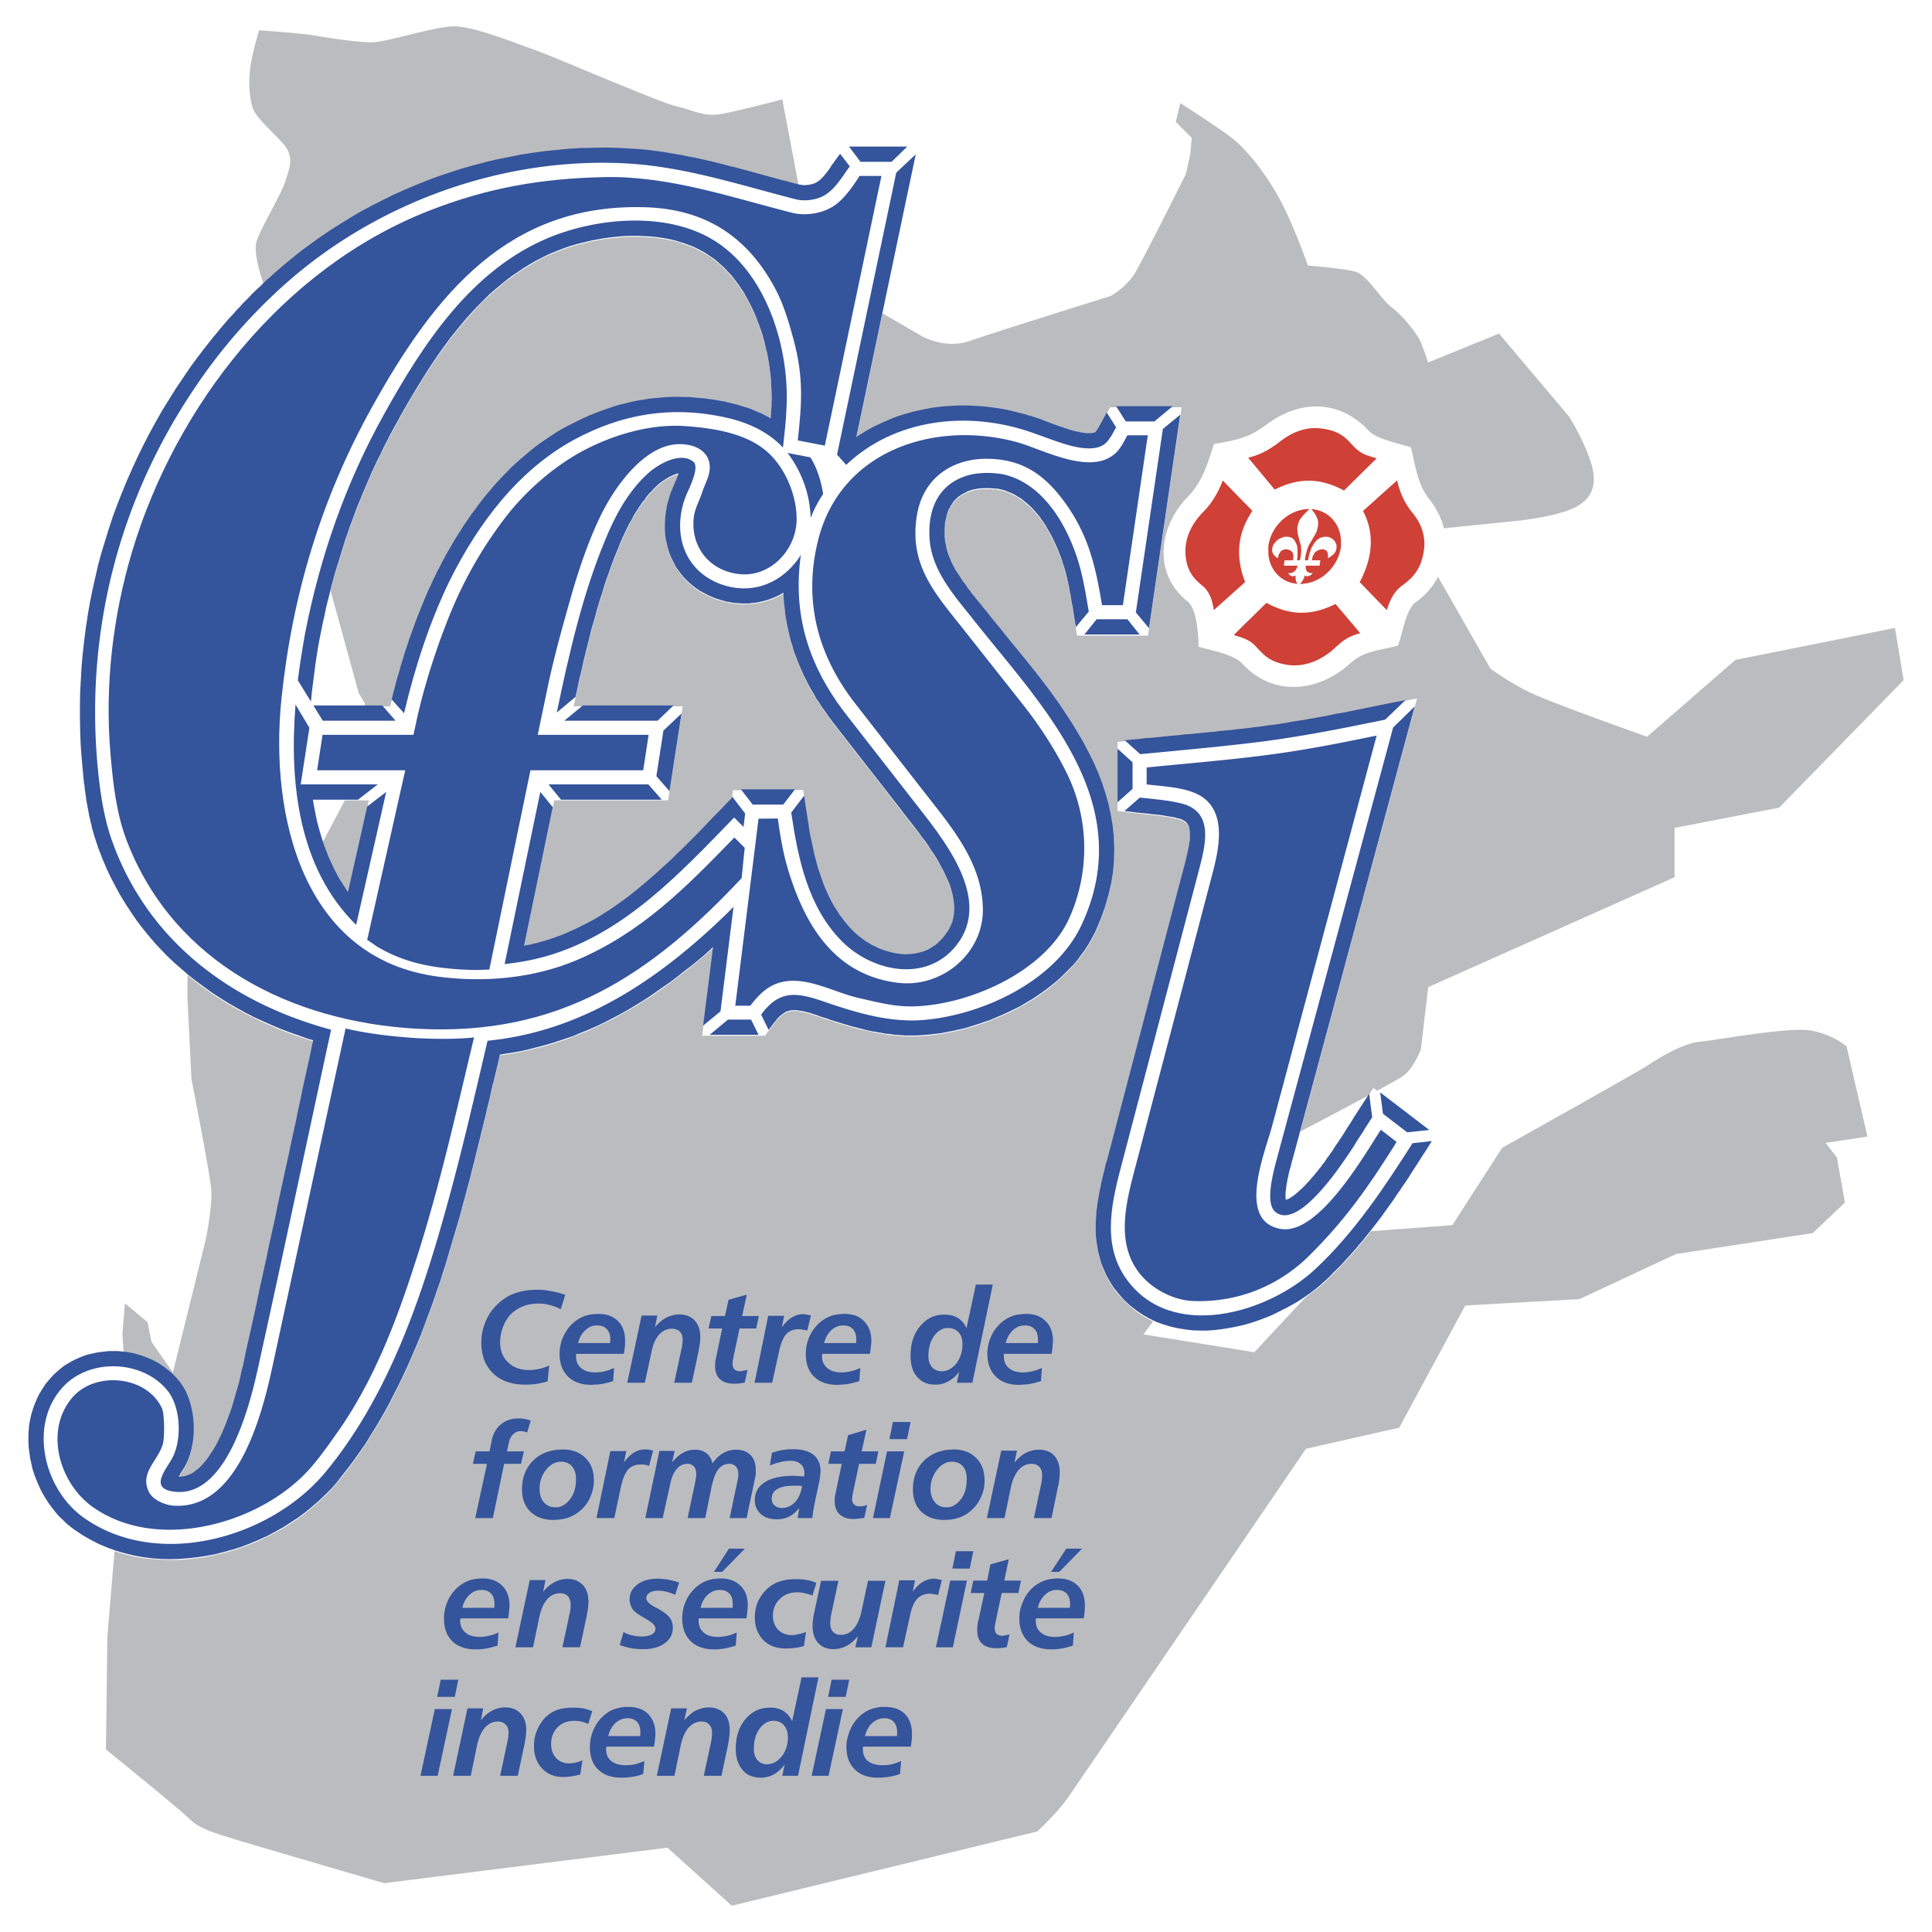
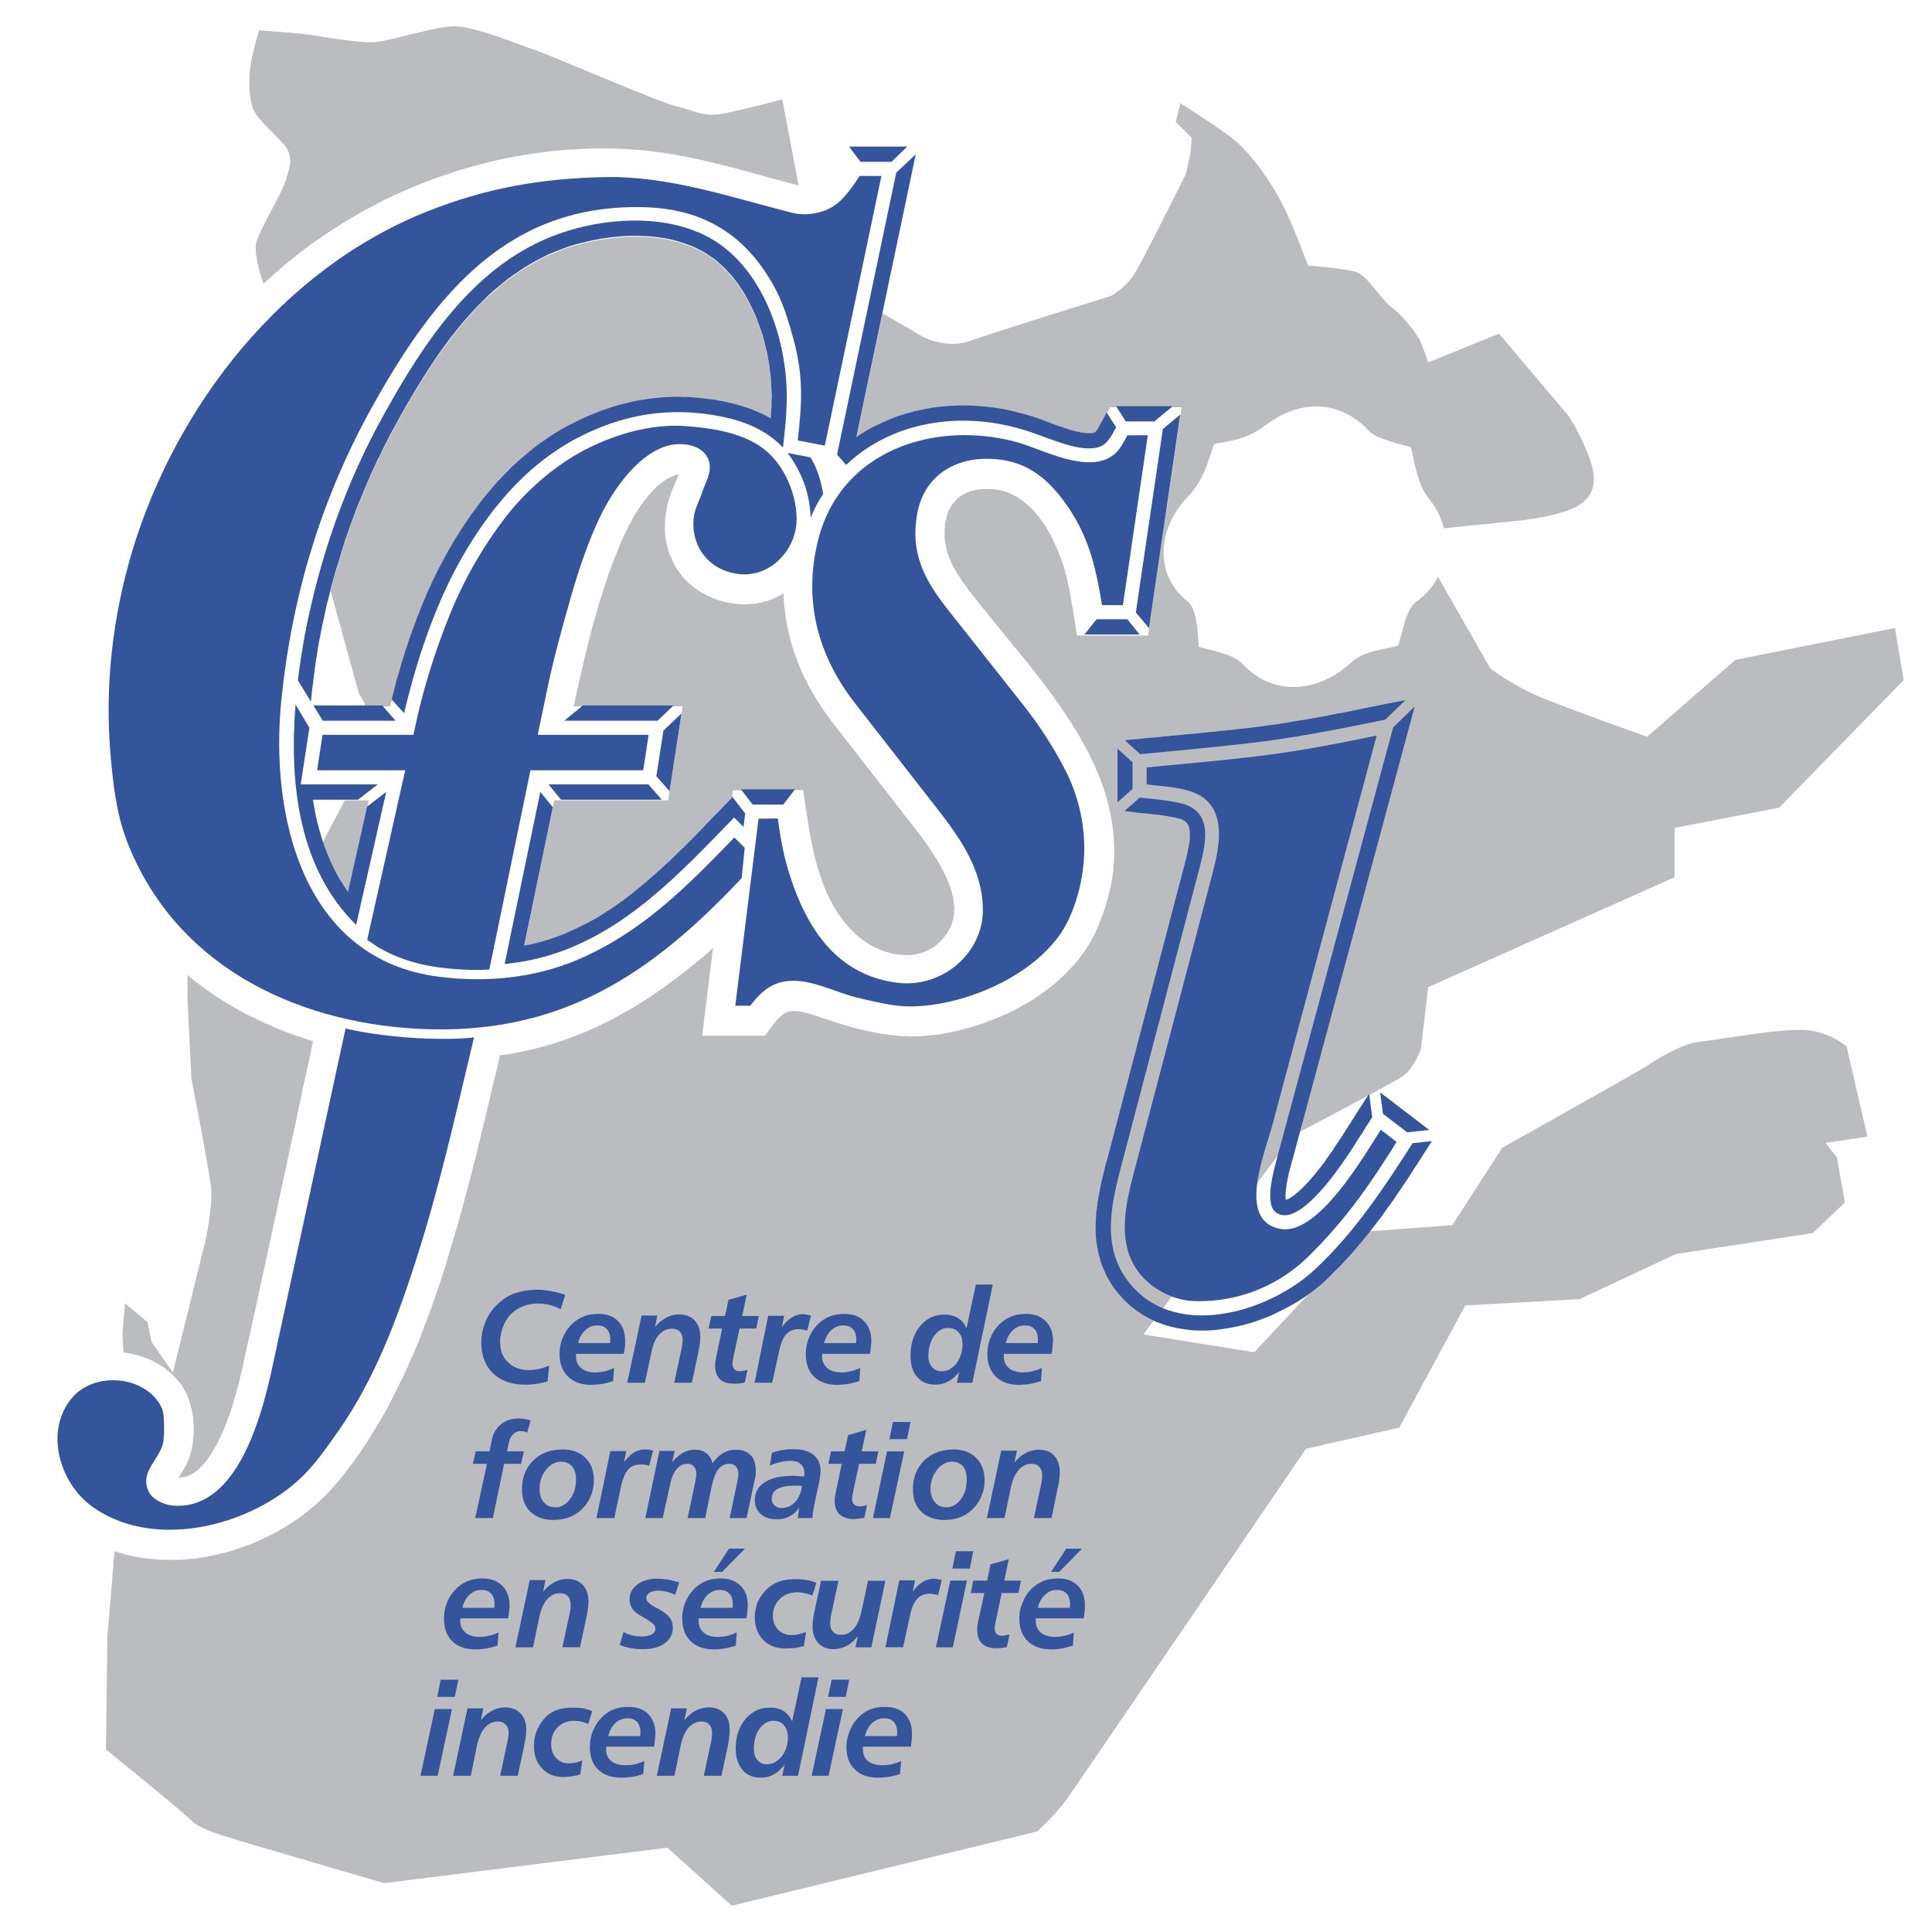
<svg xmlns="http://www.w3.org/2000/svg" width="2500" height="2500" viewBox="0 0 192.756 192.756">
  <g fill-rule="evenodd" clip-rule="evenodd">
-     <path fill="#fff" d="M0 0h192.756v192.756H0V0z" />
+     <path fill="#fff" d="M0 0h192.756H0V0z" />
    <path d="M143.467 57.541c-.492.984-1.242 1.852-2.229 2.554-1.006.75-1.312 3.165-1.758 4.313-1.967.54-3.398.516-4.781 1.782-3.164 2.883-7.664 3.352-10.734.046-.891-.984-3.141-1.336-4.383-1.711-.023-.984-.117-3.703-1.078-4.5-3.492-2.766-2.93-7.43-.023-10.43 1.477-1.523 1.945-3.188 2.648-5.297 2.297-.398 3.492-.633 5.203-1.922 3.375-2.531 7.312-2.531 10.266.633.727.797 3.143 1.289 4.174 1.617.396 1.617.656 3.727 1.781 5.109.748.938 1.264 1.945 1.5 2.977l7.547-.773s4.055-.422 5.789-1.453c1.734-1.008 2.016-2.602 1.148-4.898-.867-2.321-2.016-4.055-2.016-4.055l-6.961-8.25-7.078 2.883s-.422-1.289-.729-2.016c-.279-.727-1.732-2.602-2.883-3.469-1.172-.867-2.461-3.328-3.773-3.609-1.289-.305-4.617-.586-4.617-.586s-1.453-4.195-2.906-6.797c-1.43-2.602-3.164-4.641-4.336-5.649-1.148-1.008-5.484-3.75-5.484-3.75l-.445 1.875 1.594 1.594-.141 1.594-.445 2.016s-4.195 8.391-5.062 9.844-2.438 2.32-2.438 2.32-11.578 3.609-14.041 4.477c-2.437.867-4.757-.445-4.757-.445l-4.477-2.602-.047.188-2.93-2.461-2.742-4.898-2.32-4.923.258.071-1.711-9.024s-4.5 1.195-6.235 1.477c-1.71.258-2.648-.398-4.359-.797-1.734-.398-12.727-5.18-14.321-5.695-1.594-.539-5.812-2.273-7.805-2.273-1.992 0-6.75 1.594-8.227 1.594-1.453 0-4.102-.398-5.555-.657-1.453-.257-5.696-.539-5.696-.539s-.539 1.734-.797 3.188c-.258 1.453-.258 3.188.141 4.5.399 1.336 3.165 3.328 3.563 4.383s.141 1.594-.258 2.906c-.398 1.336-2.508 4.782-2.906 6.095-.399 1.336.797 4.5.797 4.5l.398-.305-.07.141 6 30.001.118-.024 2.953 10.735.609 1.031v2.461l-1.922 7.079-2.719 5.133-10.29 7.852-2.719 3.375-.047-.047v3.562l.398 8.063s1.852 9.422 1.969 10.992c.141 1.594-.516 4.922-.516 4.922l-3.305 13.36-2.133-3.047-.398-1.969-2.25-1.876-.257 3.048.117 1.898-.797 18.54-.82 9.797-.141 11.228s7.547 6.094 8.508 7.078c.961.961 3.516 1.594 4.477 1.922.961.305 14.767 4.336 14.767 4.336l28.267-3.539 6.422 5.79 30.471-7.407s1.922-1.758 3.047-3.352c1.125-1.617 23.766-34.83 23.766-34.83l9.305-2.109 6.588-12.188 11.391-.634 9.633-4.5 13.641-2.086 3.211-3.047-.795-4.5-1.125-1.453 4.17-.633-2.084-9s-1.455-1.267-3.703-1.595c-2.252-.328-9.143.961-10.9 1.125-1.781.164-4.336 1.759-5.297 2.414-.984.634-14.461 8.181-14.461 8.181l-4.969 7.711-8.508.633-11.252 12.048-11.062-1.781 14.953-19.899v.023s9.984-5.203 10.994-5.93c1.006-.728 1.732-2.603 1.732-2.603l.729-6.233 24.586-10.97v-4.922l10.43-2.016 12.424-12.727-.867-5.203-15.916 3.188-8.812 7.664s-9.844-3.469-11.859-4.5a27.853 27.853 0 0 1-3.773-2.297l-5.232-9.166z" fill="#bbbcbf" />
-     <path d="M130.668 50.79l-.164.141-.281.258-.047.07v-.445c.141-.023.281-.023.422-.023l.07-.001zm3.117 3.07c-.094-1.664-1.289-2.953-2.953-3.07l.117.141.188.258.094.141.07.117.07.164.07.141.047.164.023.188v.211l-.023.211-.023.094-.023.117-.07.258-.117.258-.164.281-.258.445-.211.352-.07.141-.07.164-.07.188-.047.211-.07.234-.047.211-.023.141-.023.117v.141l.023.023h.281l.023-.211.07-.234.047-.211.07-.211.07-.211.07-.188.117-.188.094-.188.117-.141.117-.141.141-.141.141-.094.164-.094.164-.047.188-.047h.376l.094.023.094.047.094.023.07.047.07.047.07.047.07.07.07.047.094.141.07.164.047.07.023.094v.094l.023.07-.023.094v.094l-.023.094-.023.07-.023.094-.047.094-.07.094-.07.07-.07.094-.094.07-.094.07-.094.071-.141.094-.117.046.023-.14v-.141l-.023-.117v-.094l-.047-.094-.023-.07-.047-.07-.047-.047-.047-.023-.07-.023-.094-.047-.094-.023h-.07l-.07.023h-.117l-.141.047-.141.047-.07.047-.07.047-.07.047-.07.07-.07.094-.047.094-.07.117-.047.118-.047.257v.094h.82l-.07.539h-1.383v.281l.023.094.023.071.047.046.023.07.047.047.07.023.047.047.141.047.141.024.141-.024-.07.094-.07.07-.07.047-.07.047-.07.023-.07.024-.07.023H130.345l-.07-.023-.094-.047v.797c1.805-.211 3.375-1.805 3.609-3.704v-.657h-.005zm-3.609-2.601l-.07.07-.117.117-.141.164-.094.141-.117.164-.07.188-.07.211-.023.094-.023.117-.023.211.023.258.023.258.07.281.117.445.094.352.047.141v.164l.023.188v.211l-.023.234-.023.211-.023.141-.023.117-.047.141v.023h-.281l.023-.211.023-.234v-.633l-.023-.188-.023-.188-.07-.188-.07-.141-.07-.141-.094-.141-.117-.094-.117-.094-.094-.023-.07-.023-.07-.023-.094-.023h-.399l-.094.023-.094.047-.188.07-.188.094-.164.117-.07.07-.07.07-.07.094-.07.07-.047.07-.047.094-.047.094-.023.07-.023.094-.023.094v.258l.023.094.023.094.047.07.047.094.07.07.07.07.07.071.117.094.117.046.023-.14.023-.141.047-.117.07-.094.047-.094.047-.07.07-.07.07-.047.047-.023.07-.023.117-.047.094-.023h.07l.07.023h.117l.117.047.141.047.047.047.07.047.047.047.047.07.047.094.023.094.023.117v.118l-.023.164-.023.094v.094h-.844l-.07.539h1.359l-.023.117-.023.094-.047.07-.047.094-.047.071-.047.046-.047.07-.07.047-.07.023-.07.047-.07.023-.07.023-.141.024-.164-.024.07.094.047.07.047.047.07.047.047.023.07.024.047.023h.164l.07-.023.117-.047v.305l.023.141.023.117.047.117.07.094.047.047c-1.641-.094-2.836-1.383-2.93-3.047v-.422-.258c.234-1.898 1.805-3.469 3.633-3.703v.444h.001zm0 6.164h-.023l-.023.164-.07.141-.047.141-.094.117-.07.117-.094.094-.07.07h.047c.141 0 .281-.023.445-.046v-.798h-.001zM127.176 48.845c2.344-1.172 4.477-1.219 6.914.094l1.594-1.57 1.666-1.641c-.611-.188-1.15-.305-1.666-.656a3.98 3.98 0 0 1-.609-.516c-.75-.797-1.312-1.57-3.258-1.805-1.383-.188-2.766.281-4.031 1.242-.773.586-1.688 1.266-3.047 1.617l-.211.071.211.234 2.437 2.93zM124.223 58.08c-.07-.211-.141-.399-.211-.609-.516-1.641-.516-3.211 0-4.665a8.022 8.022 0 0 1 .727-1.5c.07-.117.141-.234.211-.328l-.211-.234-.727-.727-2.016-2.086c-.539 1.43-1.242 2.438-1.969 3.164-1.102 1.125-1.734 2.438-1.758 3.82 0 1.969.844 2.836 1.688 3.516.797.656 1.008 1.594 1.148 2.438l2.906-2.602.212-.187zM133.246 60.259c-2.32 1.149-4.477 1.219-6.891-.117l-1.617 1.593-.727.704-.914.914c.328.118.633.188.914.305.258.094.492.211.727.352.211.141.398.305.609.539.75.797 1.336 1.547 3.258 1.805 1.383.164 2.789-.305 4.031-1.242.82-.609 1.383-1.524 3.047-1.922l.023-.023-.023-.024-2.437-2.884zM140.865 51.095c-.586-.727-1.148-1.734-1.479-3.164l-3.398 3.047c1.125 2.133 1.031 4.5-.305 7.055 0 .024-.023.024-.023.047l.023.023 2.672 2.766c.283-.844.635-1.781 1.523-2.438.939-.68 1.924-1.547 2.182-3.516.21-1.383-.234-2.695-1.195-3.82z" fill="#cf4037" />
-     <path fill="#fff" d="M137.02 108.543l-1.875 2.93-.188.281-.187.328-.211.328-.235.352-.211.351-.258.375-.257.399-.071.14-.117.141-.094.141-.093.14-.094.141-.094.14-.094.141-.093.141-.094.14-.094.141-.094.141-.117.14-.094.141-.093.14-.094.141-.094.117-.117.141-.094.141-.093.117-.118.14-.093.141-.094.117-.117.141-.094.117-.117.117-.094.141-.117.117-.094.117-.117.117-.094.141-.117.117-.117.117-.071.071-.07.093-.094.094-.093.094-.094.094-.094.093-.117.094-.094.094-.117.094-.094.093-.117.094-.117.094-.094.094-.117.07-.117.07-.094.071-.094.046-.094.071-.093.047-.094.023-.07.024-.047.023h-.024v-.047l-.023-.117V119.066l.023-.164.024-.164.023-.187.024-.188.023-.187.047-.188.023-.187.047-.188.047-.187.024-.188.046-.187.047-.164.047-.164.047-.164.047-.164.023-.141.047-.141.024-.14.047-.118 12.447-46.173-2.885.586-.445.093-.467.094-.471.094-.468.094-.446.093-.469.094-.468.094-.446.094-.468.093-.446.071-.468.093-.469.094-.445.094-.469.07-.446.094-.468.07-.446.094-.468.07-.469.094-.445.07-.469.071-.445.07-.469.07-.446.071-.468.07-.469.07-.445.071-.469.07-.469.047-.445.047-.469.07-.351.023-.352.047-.352.047-.351.024-.352.046-.351.047-.375.024-.352.047-.351.023-.352.047-.352.023-.351.047-.375.024-.352.047-.351.023-.352.047-.351.023-.375.047-.703.071-.352.023-.352.023-.375.047-.351.024-.703.07-.375.047-.352.023-.351.047-.329.024h-.046l-.352.047-1.711.164v6.891l1.477.187.164.024.14.023h.164l.164.023.141.024h.164l.164.023.141.023.164.024h.141l.164.024.14.023h.164l.141.024.164.023h.141l.14.023.164.024.141.023.141.023.14.024.141.024h.14l.141.023.141.023.14.047.141.024.117.023.141.024.14.023.094.047.211.047.188.07.14.071.117.046.094.071.07.07.071.07.047.047.046.071.047.093.047.094.047.093.024.118.023.117.023.141.024.14V83.838l-.024.188-.046.211-.024.234-.047.211-.047.235-.047.234-.046.234-.071.235-.047.234-.07.258-.047.235-.07.234-4.524 17.228-3.046 11.601-.094.375-.117.375-.094.375-.094.375-.094.399-.093.375-.094.398-.07.398-.094.399-.07.422-.071.398-.07.422-.047.399-.07.421-.024.422-.023.422-.024.422v.867l.024.422.047.445.07.422.07.422.094.445.117.422.117.446.165.422.187.421.188.422.234.423.234.399.282.421.515.633.539.586.586.539.61.492.21.14.422.282.657.375.679.328.703.258.704.211.726.164.727.117.726.071.75.047.75-.024.727-.023.75-.095.726-.116.727-.141.726-.187.727-.188.703-.234.68-.281.703-.282.656-.304.656-.329.657-.351.609-.376.609-.375.563-.421.562-.422.54-.423.492-.445.398-.397.375-.375.399-.376.375-.374.351-.4.375-.398.352-.399.351-.398.328-.399.352-.398.328-.422.328-.398.328-.422.328-.422.305-.422.328-.422.307-.422.305-.422.304-.421.303-.422.281-.446.307-.422.279-.445.307-.422.281-.445.281-.422.28-.445.283-.422.279-.445.283-.446.282-.422 1.005-1.617-6.21-4.781z" />
    <path d="M110.23 90.636l.352-1.219.281-1.195.188-1.172.094-1.172.023-1.172-.047-1.125-.117-1.125-.188-1.102-.234-1.079-.305-1.078-.352-1.055-.398-1.031-.445-1.008-.492-1.008-.516-.961-.562-.984-.586-.938-.609-.938-.609-.914-.656-.914-.656-.891-.68-.891-.68-.868-.68-.867-.703-.844-.68-.844-.68-.82-.658-.82-.656-.797-.631-.796-.283-.329-.165-.232-.188-.211-.164-.234-.186-.211-.166-.211-.186-.234-.165-.211-.165-.211-.164-.234-.14-.211-.164-.211-.165-.21-.141-.235-.141-.21-.137-.213-.14-.211-.141-.235-.117-.211-.117-.211-.117-.211-.094-.234-.094-.211-.094-.211-.094-.234-.07-.211-.07-.211-.047-.234-.047-.211-.047-.234-.047-.211-.023-.234-.023-.234v-.726l.023-.234v-.234l.023-.211.047-.211.047-.211.047-.188.047-.188.047-.188.07-.188.071-.164.093-.164.07-.141.094-.164.094-.141.094-.117.117-.141.117-.117.117-.117.117-.117.141-.094.141-.117.164-.094.164-.094.165-.07.163-.094.188-.07.21-.07.21-.047.211-.07h.119l.164-.023.141-.023.164-.023H98.957l.164.023h.143l.164.023.164.023.115.023.307.07.305.094.281.094.305.141.281.141.281.141.281.188.258.188.258.211.258.211.258.234.258.258.234.258.234.281.234.281.211.305.211.305.211.305.188.328.188.328.188.352.164.352.164.352.164.352.141.352.141.352.141.352.117.352.117.351.117.352.094.352.094.352.023.141.047.14.023.141.023.141.047.141.023.141.023.141.047.141.023.141.023.141.023.141.023.141.047.14.023.165.023.141.023.14.047.305.023.14.023.141.07.305.023.14.023.141.023.165.023.14.023.141.023.164.023.141.023.164.023.141.234 1.43h7.079l3.352-22.782h-7.125l-.492.891-.07.14-.07.117-.07.141-.07.118-.07.117-.047.117-.07.117-.07.117-.07.118-.047.094-.07.117-.047.094-.07.094-.047.07-.047.047-.023.046h-.023v.024h-.023l-.023.023-.047.023-.07.023h-.07l-.07.023h-.117l-.094.023h-.258l-.141-.023h-.164l-.164-.023-.164-.023-.164-.023-.164-.047-.164-.046-.188-.024-.164-.046-.164-.07-.188-.047-.164-.047-.164-.047-.164-.07-.164-.047-.164-.046-.141-.047-.141-.047-.141-.046-.094-.047-.094-.023-.094-.047-.094-.047-.094-.023-.117-.047-.094-.023-.094-.047-.117-.023-.094-.047-.094-.047-.094-.023-.117-.047-.094-.023-.094-.047-.117-.047-.914-.305-.891-.258-.938-.234-.914-.211-.914-.141-.914-.117-.914-.094-.916-.023h-.89l-.914.023-.89.094-.891.117-.867.141-.867.211-.844.234-.844.258-.82.328-.797.328-.797.399-.75.421-.75.469-.188.141 6.094-28.994h-7.149l-.586.727-.117.141-.094.164-.117.141-.117.164-.094.141-.094.141-.117.14-.094.141-.094.141-.094.141-.07.117-.094.118-.094.117-.094.118-.094.117-.07.094-.094.094-.094.094-.07.094-.094.07-.07.07-.094.07-.07.071-.094.047-.023.023-.047.047-.07.047-.094.023-.094.047-.07.023-.094.047-.117.023-.07.023h-.094l-.07.023h-.094l-.094.024H79.948l-.07-.024h-.07l-.094-.023-.071-.023-.492-.118-.516-.141-.516-.141-.516-.14-.493-.117-.516-.141-.514-.159-.516-.141-.516-.141-.516-.141-.516-.14-.516-.141-.516-.141-.516-.118-.539-.141-.516-.117-.513-.138-.539-.118-.516-.117-.54-.117-.539-.118-.539-.094-.516-.093-.539-.118-.54-.07-.562-.094-.539-.07-.539-.07-.352-.047-.211-.023-.539-.046-.562-.047-.562-.047-1.195-.046-1.219-.024h-1.195l-1.195.047-1.219.07-1.195.094-1.195.141-1.195.164-1.195.188-1.172.211-1.195.257-1.172.281-1.149.305-1.172.329-1.148.375-1.148.375-1.125.421-1.125.445-1.102.469-1.102.492-1.102.516-1.055.562-1.078.563-1.032.609-1.031.609-.046.047-.961.609-1.008.68-.984.68-.961.727-.938.75-.938.75-.891.797-.328.305-.328.281-.328.305-.304.281-.305.305-.329.305-.305.305-.305.305-.305.328-.305.305-.281.305-.305.328-.281.328-.305.305-.281.328-.281.328-.281.328-.281.328-.281.328-.281.352-.258.328-.281.352-.258.328-.281.352-.258.328-.258.352-.258.352-.258.352-.258.348-.234.352-.258.352-.234.375-.727 1.078-.703 1.101-.68 1.125-.633 1.125-.633 1.148-.586 1.149-.562 1.148-.539 1.172-.516 1.172-.492 1.195-.469 1.195-.445 1.195-.399 1.195-.375 1.219-.375 1.242-.328 1.219-.281 1.242-.281 1.244-.258 1.243-.211 1.266-.188 1.266-.163 1.265-.141 1.266-.117 1.289-.07 1.266-.07 1.29-.024 1.289v1.289l.024 1.289.046 1.312.094 1.289.117 1.288.024.258.023.258.023.235.023.257.024.234.047.258.023.234.023.258.047.258.023.234.047.258.023.234.047.258.047.258.047.234.046.258.047.258.047.234.047.258.07.257.047.235.07.258.047.258.07.234.07.258.07.258.071.234.094.258.07.234.094.258.07.234.094.258.375.961.398.914.422.914.469.891.469.867.516.844.539.82.539.797.586.773.61.75.632.727.657.727.656.68.703.656.705.611.727.609.75.609.773.562.773.562.797.516.82.516.82.469.844.469.867.422.867.422.891.399.891.374.914.352.938.328.914.305.516.165-.164.727-.211 1.055-.234 1.055-.234 1.055-.234 1.055-.211 1.055-.234 1.055-.211 1.055-.234 1.055-.234 1.055-.211 1.055-.234 1.055-.234 1.055-.235 1.078-.445 2.086-.211 1.055-.234 1.055-.237 1.05-.234 1.055-.211 1.055-.235 1.055-.234 1.055-.235 1.055-.211 1.055-.234 1.056-.234 1.031-.234 1.055-.234 1.055-.234 1.055-.211 1.055-.094.352-.094.398-.094.398-.094.445-.117.445-.141.492-.141.469-.141.492-.141.516-.164.516-.188.492-.188.516-.188.516-.211.493-.211.491-.234.47-.234.468-.258.422-.258.422-.258.399-.258.352-.281.327-.258.282-.281.258-.281.21-.258.188-.281.14-.258.094-.281.07-.281.048-.281.023.07-.118.07-.117.07-.116.094-.142.07-.116.094-.142.094-.14.07-.164.094-.142.094-.164.094-.234.094-.234.094-.257.07-.235.07-.257.07-.259.047-.258.047-.258.047-.258.023-.258.023-.28.023-.259V142.226l-.023-.281-.023-.258-.023-.281-.047-.258-.047-.258-.047-.258-.07-.281-.07-.258-.07-.258-.094-.234-.094-.258-.094-.258-.117-.234-.141-.234-.141-.234-.141-.234-.164-.211-.305-.352-.305-.328-.328-.305-.352-.281-.352-.281-.375-.234-.375-.211-.398-.211-.398-.164-.422-.164-.422-.141-.422-.117-.422-.094-.422-.07-.421-.047-.445-.047h-.868l-.445.023-.422.047-.445.07-.422.094-.422.117-.422.141-.398.164-.422.164-.375.211-.398.234-.375.234-.351.281-.352.281-.329.328-.397.42-.375.469-.305.469-.304.492-.258.516-.211.492-.188.539-.164.516-.118.539-.094.539-.047.562-.023.54v.538l.023.539.07.54.07.539.118.538.117.516.164.516.188.516.211.516.211.493.258.468.281.47.282.468.328.446.329.422.351.398.398.398.375.375.422.352.445.328.773.516.821.469.82.398.844.375.843.305.891.258.867.211.891.164.914.094.891.07.914.023h.914l.891-.07.914-.094.891-.141.914-.188.891-.211.867-.234.868-.305.867-.305.844-.352.82-.398.797-.398.796-.445.774-.492.75-.492.727-.539.68-.562.68-.586.633-.609.633-.656.563-.657.352-.421.234-.305.586-.751.562-.75.54-.772.539-.798.492-.773.492-.82.492-.797.469-.82.445-.82.422-.844.422-.844.422-.844.398-.844.375-.867.375-.844.375-.867.351-.87.328-.891.328-.867.328-.867.305-.891.305-.868.305-.891.281-.867.281-.867.258-.89.258-.868.258-.867.258-.867.258-.867.234-.867.141-.516.141-.516.141-.539.14-.516.141-.516.141-.539.141-.516.117-.516.141-.539.141-.516.117-.516.141-.539.117-.516.141-.539.114-.513.141-.516.117-.539.141-.516.117-.516.117-.539.141-.516.117-.516.118-.539.117-.516.141-.516.375-1.571.117-.539.117-.516v-.022l.469-.047.891-.141.891-.188.867-.188.844-.21.867-.235.82-.257.844-.281.821-.305.796-.306.797-.328.797-.374.773-.376.773-.374.75-.423.75-.422.75-.422.727-.469.539-.328.188-.117.703-.492.703-.492.703-.516.68-.516.68-.516.679-.539.657-.539.679-.562.633-.562.188-.164-1.078 8.742h6.258l.961-1.266.141-.188.118-.14.141-.142.117-.117.118-.094.117-.093.094-.095.094-.07.117-.047.094-.047.094-.047.07-.023.094-.047h.094l.117-.023.094-.023h.469l.141.023h.164l.141.047.164.023.188.047.188.047.188.047.188.047.211.071.211.07.234.069.07.023.164.047.281.117.305.094.305.095.305.094.305.116.305.094.305.094.305.094.328.095.305.094.328.094.305.069.328.094.305.07.328.07.328.07.328.071.328.069.328.07.328.047.328.047.352.047.328.048.328.023.352.047.328.023h.352l.352.022H91.394l.352-.022.352-.023.586-.047.586-.071.609-.07.609-.117.609-.116.61-.142.632-.164.585-.164.611-.188.631-.211.611-.233.609-.235.609-.258.609-.281.586-.281.609-.328.584-.328.564-.328.562-.375.539-.375.539-.398.539-.422.492-.445.492-.445.469-.469.469-.492.422-.492.398-.516.398-.539.352-.562.328-.586.328-.609.516-1.219.44-1.216zM81.542 47.368l.07.023-.07.071v.023l-.047-.117h.047zM34.711 89.065l-.352-.516-.351-.562-.118-.164-.422-.774-.375-.773-.352-.821-.328-.82-.281-.844-.258-.844-.234-.867-.188-.891-.164-.891-.07-.445H36.797l-2.086 9.212zm17.251-43.197l-.469.421-.469.422-.422.422-.445.445-.422.469-.422.445-.398.469-.398.492-.398.469-.375.492-.352.492-.375.516-.352.492-.352.516-.328.516-.328.539-.328.516-.305.516-.305.539-.305.539-.281.539-.281.54-.281.539-.211.445-.211.422-.188.445-.211.422-.188.445-.188.445-.188.445-.186.446-.164.445-.188.445-.164.445-.164.445-.164.445-.163.447-.164.469-.141.445-.164.469-.141.445-.141.445-.141.469-.141.445-.117.469-.141.469-.141.445-.117.469-.117.445-.117.469-.117.469-.117.445-.047.211h-7.922l.023-.469.094-.938.117-.915.117-.937.117-.915.141-.891.141-.891.164-.867.141-.703.141-.703.164-.703.141-.703.165-.703.187-.704.164-.703.188-.68.188-.704.211-.679.211-.704.188-.633.023-.047.211-.68.211-.68.234-.68.234-.656.258-.68.234-.68.257-.656.281-.656.258-.68.281-.656.282-.656.281-.656.305-.633.305-.656.328-.657.305-.632.328-.656.328-.633.352-.633.352-.633.352-.656.375-.656.375-.656.375-.656.398-.633.398-.656.398-.633.398-.633.422-.632.422-.633.422-.609.445-.609.445-.61.469-.586.469-.586.469-.562.492-.562.492-.539.492-.539.516-.516.516-.492.54-.469.562-.469.539-.469.586-.422.586-.422.586-.375.609-.375.609-.351.633-.352.656-.305.68-.281.422-.164.421-.164.469-.164.445-.141.492-.141.469-.117.492-.117.516-.117.492-.094.516-.093.516-.071.516-.07.516-.047.539-.047.516-.023H63.776l.516.023.352.023h.164l.492.047.516.07.492.07.493.093.492.118.469.117.468.164.445.164.446.164.445.211.398.211.422.234.375.234.422.305.375.305.375.304.352.352.352.375.352.375.305.398.328.422.281.422.305.445.257.445.258.469.234.492.234.492.234.492.188.516.188.539.188.516.164.539.141.539.117.539.141.54.094.539.094.54.07.539.071.539.046.539.024.54.023.539.023.516-.023.516v.516l-.023.117v.235l-.024.117v.234l-.027.119v.234l-.023.07-.071-.047-.211-.117-.211-.117-.211-.117-.211-.094-.234-.094-.211-.094-.211-.093-.234-.094-.211-.094-.234-.07-.211-.07-.234-.094-.211-.07-.234-.047-.234-.07-.211-.07-.234-.047-.234-.047-.211-.07-.234-.047-.539-.094-.516-.094-.516-.07-.516-.07-.516-.07-.516-.023-.492-.047-.516-.023h-1.008l-.516.023-.492.024-.492.047-.516.047-.492.047-.094.023-.398.047-.492.094-.492.094-.492.117-.469.117-.492.117-.492.141-.469.141-.492.164-.469.188-.469.188-.492.188-.469.211-.469.211-.468.211-.469.234-.469.254-.562.305-.54.328-.539.352-.516.329-.516.375-.516.375-.492.375-.469.398-.468.421zm43.221 45.166l-.024.375-.07.352-.094.328-.141.352-.164.328-.211.352-.258.352-.211.258-.234.234-.234.211-.235.211-.257.163-.258.164-.257.117-.281.117-.282.117-.281.07-.281.07-.305.047-.305.024-.305.024-.304-.023h-.305l-.329-.047-.328-.047-.305-.07-.328-.094-.328-.094-.328-.117-.305-.141-.305-.141-.328-.141-.281-.188-.305-.188-.281-.188-.281-.211-.281-.211-.258-.234-.234-.234-.305-.305-.258-.305-.281-.328-.234-.328-.258-.328-.211-.352-.234-.352-.211-.352-.188-.375-.188-.375-.188-.375-.164-.375-.164-.398-.141-.398-.141-.399-.141-.421-.141-.422-.094-.305-.023-.118-.117-.422-.117-.422-.094-.445-.094-.422-.094-.445-.094-.445-.094-.445-.07-.445-.07-.445-.07-.445-.07-.445-.071-.445-.07-.445-.258-1.781-7.008.023-.117.868-1.36 1.406-.515.516-.492.516-.516.516-.492.539-.516.516-.516.516-.516.492-.516.516-.516.492-.539.493-.516.492-.539.492-.539.469-.281.258-.258.211-.539.445-.539.445-.562.422-.562.422-.562.422-.562.375-.586.398-.586.352-.586.352-.609.352-.608.301-.61.305-.632.281-.633.281-.632.234-.656.234-.68.211-.117.023-.118.047-.117.023-.14.047-.118.023-.117.023-.141.047-.117.023-.117.023-.141.023-.117.047-.117.023-.141.023-.117.023-.141.023-.07.023 3-14.602h11.368l1.453-9.375H57.236l.094-.422.118-.586.141-.562.117-.562.117-.562.141-.586.141-.562.117-.563.14-.562.141-.562.141-.586.141-.562.141-.562.141-.562.164-.562.164-.539.141-.562.164-.562.164-.539.188-.562.164-.539.164-.54.188-.539.188-.539.188-.516.188-.54.211-.516.211-.516.211-.516.07-.211.094-.211.094-.234.094-.211.117-.211.094-.211.094-.211.094-.211.117-.211.094-.211.117-.211.117-.211.117-.188.094-.211.117-.188.117-.211.141-.188.117-.188.117-.188.141-.188.117-.188.141-.188.141-.188.117-.164.141-.164.07-.07.07-.117.164-.164.141-.164.141-.141.164-.164.141-.164.164-.141.07-.047.07-.07.094-.07.094-.07.094-.07.094-.07.117-.094.094-.07.117-.07.117-.071.117-.046.117-.07.117-.07.141-.047.117-.047.094-.047.117-.047.117-.023.094-.023.093-.023-.023.07-.047.118-.023.094-.047.117-.047.094-.046.117-.047.094-.047.117-.047.094-.023.094-.047.094-.047.094-.023.094-.047.07-.023.07-.047.094-.164.398-.117.398-.118.398-.117.398-.07.422-.07.398-.047.398-.023.422-.023.398v.398l.023.398.047.422.07.398.094.375.094.398.117.375.164.375.164.375.188.375.188.351.234.329.258.328.258.329.305.304.305.282.329.281.351.258.352.234.399.211.398.211.422.187.421.165.329.094.305.094.328.07.328.07.305.047.328.046.328.024.305.023h.328l.305-.023.329-.024.304-.023.305-.047.305-.07.305-.07.305-.094.281-.093.305-.118.281-.117.282-.141.257-.141.211-.118v.118l.023.539.046.516.07.54.047.516.093.539.094.516.118.516.117.492.117.516.164.492.141.493.188.492.187.492.188.493.211.492.211.469.234.469.234.469.258.469.281.469.258.445.094.164.211.305.281.445.328.445.305.445.328.445 6.891 8.836.257.352.305.375.281.375.305.375.305.398.305.398.305.398.305.422.305.422.281.422.281.445.281.421.258.445.234.422.234.445.211.422.188.445.188.422.141.421.117.422.094.398.07.399.047.398.023.375-.035.359z" fill="#fff" />
    <path d="M73.994 87.612c-9.024 9.609-18.165 15.821-32.439 15.023-12.422-.703-24.118-6.492-28.853-18.61-1.102-2.812-1.43-5.883-1.688-8.907-.562-6.727.235-13.594 2.157-20.063C17.554 40.43 28.266 26.742 42.75 21.046c5.907-2.321 11.25-3.234 17.462-3.375 6.352-.165 12.68 1.992 18.728 3.539 1.5.398 3.398.07 4.594-.914 1.195-.961 2.227-2.79 2.227-2.743h2.18l-5.649 26.908-2.695-.516c.398-3.68.586-6.211-.375-9.892-.492-1.805-1.008-3.656-1.898-5.297-3.141-5.859-7.782-7.969-13.149-8.086-13.29-.305-20.626 8.344-27.071 19.97-5.063 9.118-7.946 18.727-9.024 29.087-1.196 11.625 2.109 26.017 15.75 27.728 4.594.586 9.422.141 13.711-1.664 6.54-2.789 10.899-7.266 15.728-12.234l1.031 1.031-.306 3.024z" fill="#34549c" />
    <path d="M48.821 96.729c-.352.023-.727.023-1.078.047-.563 0-1.125-.023-1.688-.047-1.5-.094-2.977-.258-4.43-.633a14.873 14.873 0 0 1-3.938-1.617c-.375-.234-.703-.492-1.055-.703l3.797-16.923H31.64l.539-3.539h9.071l.398-1.828c.797-3.492 2.039-7.29 3.398-10.571a41.367 41.367 0 0 1 5.532-9.492c1.828-2.32 4.242-4.477 6.797-6 3.188-1.875 7.312-3.188 11.039-2.907 2.625.188 5.79.656 7.899 2.367 1.969 1.571 3.211 4.524 3.165 7.032-.07 2.953-2.602 5.672-5.672 5.367-3.023-.305-4.898-2.719-4.594-5.625.094-.891.586-1.734.867-2.602.234-.727.657-1.43.727-2.203.141-1.852-1.547-2.625-3.258-2.531-3.234.187-6 4.008-7.336 6.562-1.312 2.531-2.368 5.625-3.164 8.368-.891 3.141-1.782 6.282-2.438 9.469l-.961 4.594h11.063l-.539 3.539h-11.25l-4.102 19.876zM47.298 103.503c-1.782 7.407-3.422 14.86-5.766 22.126-1.922 6.024-4.149 11.954-7.782 17.157-1.102 1.547-2.18 3.142-3.539 4.477-5.11 5.017-14.86 7.501-21.048 3.024-3.234-2.367-4.758-7.523-1.969-10.829 2.273-2.695 7.43-2.227 8.954 1.031.281.562.281 2.953.093 3.609-.492 1.664-2.297 2.813-1.406 4.712.375.82 1.594 1.336 2.438 1.406 6.469.492 8.883-9.142 9.914-13.899l7.29-33.705c1.898.445 3.891.704 5.836.868 1.289.116 2.578.164 3.867.164 1.031.001 2.086-.023 3.118-.141zM109.949 60.376c-.633-3.797-1.312-6.915-3.656-10.172-2.039-2.836-4.312-4.454-7.969-4.43-3.282.024-6.306 1.875-6.869 5.813-.727 4.828 1.852 7.641 4.618 11.133l6 7.594c1.664 2.109 3.141 4.383 4.312 6.727a17 17 0 0 1 .234 14.696c-2.484 5.32-10.22 8.672-15.821 8.672-1.711 0-3.375-.445-5.04-.82-2.156-.469-4.477-1.781-6.727-1.734-1.922.047-3.047 1.008-4.172 2.484h-1.5l2.32-18.657 1.922-.023c.234 1.688.516 3.398 1.007 5.039 1.665 5.555 4.618 10.524 10.876 11.344 4.406.586 8.577-2.836 8.577-7.266-.021-4.711-3.187-8.321-5.882-11.79l-6.868-8.813c-3.516-4.524-5.25-9.938-3.703-16.22 2.18-8.883 11.368-12 19.572-9.914 2.648.656 7.383 3.422 9.984 1.289.586-.468.961-1.242 1.312-1.898h2.039l-2.484 16.946h-2.082zM114.402 76.572c4.172-.422 8.367-.75 12.516-1.312 3.492-.469 6.938-1.148 10.432-1.875l-10.432 38.955c-.727 2.719-3.562 9.492.844 10.266 3.797.68 8.391-7.43 10.008-9.891l1.57 1.219c-2.695 4.289-5.039 7.711-8.766 11.391-3.07 3.023-7.172 4.641-11.508 4.478-1.969-.07-4.078-1.172-5.32-2.696-2.578-3.188-1.312-7.453-.375-11.039l7.383-28.103c.656-2.484 1.875-6.539-.75-8.415-1.406-1.008-3.914-1.078-5.602-1.289v-1.689zM88.948 16.147l1.57-1.522h-5.812l1.148 1.522h3.094zM117.004 40.523l-1.828 1.524h-2.86l-.961-1.524h5.649zM114.637 62.673l-1.313-1.57 2.696-18.306 1.734-1.429-3.117 21.305z" fill="#34549c" />
    <path fill="#34549c" d="M108.191 63.307l1.219-1.524h3.07l1.219 1.524h-5.508zM83.51 45.353l.914 1.031c4.688-4.477 12.047-5.625 18.916-3.094.539.188 1.078.398 1.617.586 1.406.492 4.453 1.617 5.578.093.445-.562.469-.727.82-1.336l-.938-1.477-.141.258-.07.141-.07.117-.07.141-.07.117-.07.117-.047.117-.07.117-.07.118-.07.117-.047.117-.07.094-.047.094-.07.094-.047.07-.047.046-.023.047h-.023v.023l-.023.024h-.023l-.047.023-.07.023-.07.024h-.07l-.117.023h-.493l-.164-.023-.164-.024-.164-.023-.164-.023-.164-.047-.164-.023-.188-.047-.164-.047-.164-.046-.188-.047-.164-.07-.164-.047-.164-.046-.164-.071-.164-.047-.141-.046-.141-.047-.141-.047-.094-.046-.094-.024-.094-.047-.094-.023-.094-.047-.117-.023-.094-.046-.094-.047-.117-.023-.094-.047-.094-.023-.094-.051-.117-.047-.094-.023-.094-.046-.117-.047-.914-.305-.891-.258-.938-.234-.914-.211-.914-.14-.914-.118-.914-.07-.916-.047h-.89l-.913.046-.89.07-.891.118-.867.164-.867.188-.844.234-.844.258-.82.328-.797.352-.797.375-.75.422-.75.468-.188.141 5.93-28.22-1.945 1.828-5.907 28.127zM39.469 71.908l-1.336-1.523h-6.867l.937 1.523h7.266z" />
    <path d="M39.071 69.775l1.242 1.383c1.078-4.571 2.555-9.141 4.617-13.36 2.813-5.602 6.774-10.898 12.376-13.946 4.711-2.531 9.516-3.352 14.766-2.273 2.273.468 4.359 1.336 5.977 3l.07.071c.141-1.313.305-2.625.351-3.961.305-5.79-1.852-13.079-6.844-16.454-4.782-3.235-12-2.531-16.829-.539-7.735 3.188-12.563 10.571-16.477 17.625-3.844 6.891-6.399 14.228-7.899 21.962-.258 1.477-.516 3.023-.703 4.594l1.312 2.133v-.094l.094-.938.117-.914.117-.914.117-.915.141-.914.141-.891.164-.868.141-.703.141-.703.164-.703.141-.703.165-.703.187-.703.164-.703.188-.68.188-.703.211-.679.211-.68.211-.703.211-.68.211-.68.234-.656.234-.68.258-.68.234-.656.257-.68.281-.656.258-.656.281-.656.282-.656.281-.656.305-.656.305-.656.328-.633.305-.656.328-.633.328-.656.352-.632.352-.633.352-.656.375-.656.375-.656.375-.633.398-.656.398-.656.398-.633.398-.633.422-.633.422-.632.422-.609.445-.61.445-.609.469-.586.469-.586.469-.562.492-.562.492-.539.492-.516.516-.516.516-.516.54-.469.562-.469.539-.445.586-.445.586-.398.586-.398.609-.375.609-.352.633-.328.656-.328.68-.281.422-.165.421-.164.469-.164.445-.141.492-.141.469-.117.492-.117.516-.118.492-.093.516-.094.516-.07.516-.071.516-.047.539-.046.516-.024H63.776l.516.024.516.023.492.047.516.07.492.07.493.094.492.117.469.141.468.141.445.164.446.165.445.211.398.21.422.235.374.254.422.281.375.305.375.328.352.328.352.375.352.375.305.398.328.422.281.422.305.445.257.469.258.469.234.469.234.492.234.516.188.516.188.516.188.516.164.539.141.539.117.539.141.54.094.539.094.539.07.563.071.539.046.539.024.516.023.54.023.516-.023.516v.516l-.023.117v.234l-.024.117v.234l-.026.114v.258l-.023.047-.071-.047-.211-.117-.211-.118-.211-.094-.211-.117-.234-.094-.211-.093-.211-.094-.234-.094-.211-.094-.234-.07-.211-.07-.234-.07-.211-.07-.234-.071-.234-.07-.211-.047-.234-.07-.234-.047-.211-.047-.234-.07-.539-.094-.516-.094-.516-.07-.516-.07-.516-.047-.516-.046-.492-.047h-.516l-.516-.023h-.492l-.516.023-.492.023-.492.047-.516.047-.492.047-.492.094-.492.07-.492.094-.492.117-.469.118-.492.117-.492.14-.469.165-.492.164-.469.164-.469.188-.492.188-.469.211-.469.211-.468.234-.469.234-.469.234-.562.305-.54.328-.539.352-.516.351-.516.352-.516.375-.492.399-.469.398-.469.398-.469.422-.469.422-.422.445-.445.445-.422.445-.422.469-.398.469-.398.469-.398.492-.375.492-.352.492-.375.492-.352.516-.352.516-.328.516-.328.516-.328.516-.305.539-.305.516-.305.539-.281.539-.281.54-.281.539-.211.446-.211.422-.188.445-.211.421-.188.445-.188.445-.188.445-.185.443-.164.445-.188.445-.164.445-.164.445-.164.445-.164.469-.164.445-.141.445-.164.469-.141.445-.141.469-.141.445-.141.468-.117.446-.141.468-.141.446-.117.469-.117.469-.117.445-.117.469-.021.049zM67.197 70.385l-1.594 1.523h-9.305l1.852-1.523h9.047zM66.189 72.893l1.805-1.711-1.195 7.757-1.313-1.5.703-4.546zM79.315 78.752l-1.172 1.523h-3.047l-1.172-1.523h5.391z" fill="#34549c" />
-     <path d="M78.94 81.072l1.289-1.688.164 1.125.07.445.071.445.07.445.07.445.07.445.07.469.094.422.094.446.094.445.094.445.094.422.117.422.117.445.117.422.141.398.141.422.141.398.141.399.164.398.164.375.188.398.188.375.188.352.211.352.234.352.211.352.258.328.234.328.281.328.258.305.305.305.234.234.258.234.281.211.281.211.281.211.305.164.281.188.328.141.305.164.305.117.328.117.328.094.328.094.305.07.328.047.329.047.305.023h.304l.305-.023.304-.023.305-.047.281-.07.281-.07.282-.094.281-.117.257-.141.258-.164.257-.164.235-.188.234-.234.234-.234.211-.258.258-.352.211-.328.164-.352.141-.328.094-.352.07-.352.024-.352.023-.375-.023-.375-.047-.398-.07-.398-.094-.398-.117-.422-.141-.422-.188-.421-.188-.422-.211-.445-.234-.422-.234-.445-.258-.445-.281-.422-.281-.422-.281-.445-.305-.422-.305-.398-.305-.422-.305-.398-.305-.398-.305-.375-.281-.375-.305-.375-.257-.352-6.891-8.836-.328-.445-.305-.445-.328-.445-.281-.445-.305-.445-.258-.469-.281-.469-.258-.469-.234-.469-.234-.469-.211-.469-.212-.494-.188-.468-.187-.493-.188-.492-.141-.516-.164-.493-.117-.492-.117-.516-.118-.516-.093-.514-.093-.516-.047-.539-.07-.516-.046-.54-.023-.539v-.118l-.211.118-.257.141-.282.141-.281.117-.305.118-.281.094-.305.093-.305.071-.305.07-.305.047-.304.023-.329.047h-.633l-.305-.024-.328-.023-.328-.023-.305-.07-.328-.047-.328-.094-.305-.094-.329-.094-.421-.164-.422-.187-.398-.211-.399-.211-.352-.234-.351-.258-.329-.281-.305-.281-.305-.305-.258-.329-.258-.328-.234-.328-.188-.352-.188-.375-.164-.351-.164-.399-.117-.375-.094-.375-.094-.398-.07-.398-.047-.398-.023-.422v-.398l.023-.398.023-.422.047-.398.07-.398.07-.422.117-.398.118-.398.117-.398.164-.375.047-.094.023-.094.047-.07.023-.094.047-.094.047-.094.023-.094.047-.094.047-.094.047-.117.046-.094.047-.117.047-.094.023-.117.047-.094.023-.094-.093.023-.094.024-.117.023-.117.047-.094.046-.117.047-.141.07-.117.047-.117.07-.117.07-.117.07-.117.071-.094.07-.117.07-.094.07-.094.07-.094.07-.094.07-.07.07-.07.047-.164.164-.141.141-.164.164-.141.164-.141.141-.164.164-.141.188-.141.164-.117.188-.141.164-.141.188-.117.188-.141.188-.117.188-.117.188-.135.186-.117.211-.117.188-.094.211-.117.211-.117.188-.118.209-.094.211-.117.211-.094.211-.094.211-.094.211-.117.211-.094.234-.094.211-.094.211-.07.211-.211.516-.211.516-.211.54-.188.516-.188.539-.188.516-.188.539-.164.539-.164.562-.188.539-.164.563-.164.539-.141.563-.164.562-.164.539-.141.562-.141.562-.141.586-.141.562-.141.562-.14.563-.117.562-.141.586-.141.563-.117.562-.117.562-.135.587-.023.117-1.875 1.57c1.195-5.766 2.579-11.813 4.805-17.157.984-2.438 2.297-4.875 4.242-6.656.984-.914 3.281-2.297 4.594-1.195.633.539-.445 2.672-.703 3.258-1.477 3.586-.398 7.594 3.516 8.977 2.836.984 5.578.047 7.407-2.25l.211-.282.188-.281.117-.211-.047.188-.07.609c-.609 5.648 1.008 10.454 4.406 14.931l6.867 8.812c2.86 3.68 8.064 9.751 4.336 14.485-2.977 3.75-8.344 2.672-11.415-.398-3.399-3.422-4.383-8.25-5.063-12.845z" fill="#34549c" />
-     <path d="M71.884 100.901l-1.734 1.431.984-7.829-.188.164-.633.586-.679.562-.657.539-.679.516-.68.539-.68.516-.703.492-.703.492-.703.492-.727.469-.727.445-.75.445-.75.422-.75.398-.773.398-.773.376-.797.352-.797.327-.796.329-.821.281-.844.28-.82.258-.867.235-.844.21-.867.212-.891.164-.891.14-.469.071-.117.539-.117.516-.375 1.57-.141.516-.117.516-.118.539-.117.516-.141.539-.117.516-.117.516-.141.539-.117.516-.14.515-.117.539-.141.516-.117.516-.141.539-.117.516-.141.539-.141.516-.117.516-.141.539-.141.516-.141.516-.14.539-.141.516-.141.516-.141.539-.234.844-.258.867-.258.867-.258.867-.258.867-.258.891-.281.867-.281.891-.305.867-.305.892-.305.867-.328.867-.328.891-.325.864-.352.867-.375.867-.375.867-.375.844-.398.844-.422.867-.422.82-.422.844-.445.82-.469.82-.492.82-.492.797-.492.797-.539.773-.54.773-.562.75-.586.751-.585.75-.563.655-.633.634-.633.609-.68.586-.68.562-.727.539-.75.492-.774.492-.796.445-.797.422-.82.375-.844.352-.867.328-.868.281-.867.234-.891.234-.914.164-.891.141-.914.094-.891.07-.914.023-.914-.023-.891-.07-.914-.117-.891-.164-.867-.211-.891-.258-.843-.305-.844-.352-.82-.422-.821-.469-.773-.516-.445-.328-.422-.352-.374-.369-.398-.375-.351-.422-.329-.422-.328-.445-.282-.445-.281-.47-.258-.491-.211-.492-.211-.493-.188-.516-.164-.515-.117-.54-.118-.538-.07-.539-.07-.54-.023-.539v-.538l.023-.54.047-.539.094-.539.118-.539.164-.539.188-.516.211-.516.258-.516.304-.492.305-.469.375-.445.398-.445.329-.305.352-.305.351-.281.375-.234.398-.234.375-.188.422-.188.398-.164.422-.141.422-.094.422-.094.445-.07.422-.047.445-.047h.868l.445.047.421.047.422.07.422.094.422.117.422.141.422.164.398.164.398.211.375.211.375.258.352.258.352.281.328.305.305.328.305.352.164.234.141.211.141.234.141.234.117.258.094.234.094.258.094.258.07.258.07.258.07.258.047.258.047.258.047.281.023.258.023.258.023.281v.797l-.023.282-.023.257-.023.259-.047.257-.047.259-.047.257-.07.259-.07.258-.07.233-.094.259-.094.233-.094.234-.094.164-.094.165-.07.141-.094.14-.094.141-.07.117-.094.142-.07.116-.07.141-.07.095.281-.024.281-.023.281-.094.258-.094.281-.14.258-.188.281-.21.281-.258.258-.281.281-.329.258-.351.258-.399.258-.398.258-.445.234-.469.234-.469.211-.492.211-.491.188-.517.188-.492.188-.516.164-.516.141-.492.141-.516.141-.469.141-.469.117-.469.094-.422.094-.422.094-.375.094-.375.211-1.055.234-1.055.234-1.031.234-1.055.234-1.055.234-1.055.211-1.056.235-1.055.234-1.055.235-1.055.211-1.055.232-1.053.235-1.055.234-1.055.211-1.055.445-2.086.235-1.078.234-1.055.234-1.055.211-1.055.234-1.055.234-1.055.211-1.055.234-1.055.211-1.055.234-1.055.234-1.055.234-1.056.211-1.054.164-.728-.516-.14-.914-.328-.938-.329-.914-.352-.891-.374-.891-.399-.867-.398-.867-.445-.844-.469-.82-.469-.82-.516-.797-.516-.773-.562-.773-.563-.75-.586-.727-.633-.703-.609-.703-.656-.656-.68-.657-.703-.632-.75-.61-.75-.586-.773-.539-.797-.539-.82-.516-.844-.469-.867-.469-.891-.422-.891-.398-.938-.375-.961-.094-.258-.07-.234-.094-.258-.07-.234-.094-.258-.071-.234-.07-.258-.07-.234-.07-.258-.047-.258-.07-.235-.047-.257-.07-.258-.047-.234-.047-.258-.047-.258-.046-.235-.047-.257-.047-.258-.047-.234-.023-.258-.046-.252-.023-.235-.047-.258-.023-.234-.023-.258-.047-.258-.024-.234-.023-.258-.023-.234-.023-.258-.024-.258-.117-1.289-.094-1.289-.046-1.312-.024-1.289v-1.289l.024-1.29.07-1.289.07-1.266.117-1.29.141-1.266.164-1.266.188-1.266.211-1.243.256-1.263.281-1.243.281-1.242.328-1.219.375-1.219.375-1.219.399-1.219.445-1.195.469-1.195.492-1.195.516-1.172.539-1.172.562-1.148.586-1.149.633-1.148.633-1.125.68-1.102.703-1.125.727-1.078.234-.352.258-.375.234-.352.258-.352.258-.351.258-.352.258-.329.258-.352.281-.352.258-.328.281-.352.258-.328.281-.328.281-.352.281-.328.281-.328.281-.328.281-.305.305-.328.281-.328.305-.305.281-.328.306-.302.305-.305.305-.328.305-.305.329-.305.305-.281.304-.305.328-.305.327-.28.328-.305.891-.773.938-.773.938-.75.961-.703.984-.703 1.008-.68 1.007-.633 1.031-.632 1.032-.61 1.078-.562 1.055-.539 1.102-.539 1.102-.492 1.102-.469 1.125-.445 1.125-.422 1.148-.375 1.148-.375 1.172-.328 1.149-.304 1.172-.282 1.195-.234 1.172-.234 1.195-.188 1.195-.164 1.195-.117 1.195-.117 1.219-.071 1.195-.023 1.195-.023 1.219.023 1.195.07.562.024.562.046.539.047.565.069.539.07.539.071.562.093.54.094.539.094.516.094c.188.046.375.07.539.117.188.024.352.07.539.094.188.046.352.07.54.117.164.047.352.07.516.117.188.047.352.094.539.117.164.047.352.094.516.141.188.047.352.07.516.118.188.047.352.093.539.14.164.047.328.094.516.141.164.023.352.07.516.117.164.047.352.094.516.141.164.047.352.094.516.141.164.047.352.094.516.141.164.047.352.093.516.141.164.047.352.093.516.141.164.046.352.093.516.141.164.046.328.094.516.141l.493.141c.187.046.351.094.516.14.164.024.351.07.516.118.164.047.328.093.516.141.164.047.328.093.492.117.024.023.047.023.071.023.023.023.07.023.094.023s.047 0 .07.024h.164c.023 0 .046 0 .07.023h.258c.024 0 .047-.023.093-.023H80.635c.024 0 .047-.024.094-.024h.07c.023-.023.07-.023.094-.023s.047-.023.07-.023c.047 0 .07-.024.117-.024.023-.023.047-.023.094-.023.023-.023.047-.023.07-.047.047 0 .07-.023.094-.023.023-.023.047-.047.094-.047.023-.023.047-.046.07-.046.023-.023.047-.047.07-.047.047-.023.07-.047.094-.071.023-.023.047-.047.07-.047a.314.314 0 0 0 .094-.07l.07-.07.094-.094c.024-.024.047-.047.07-.094.047-.023.07-.047.094-.071a.416.416 0 0 1 .094-.117c.023-.023.047-.046.07-.094a.406.406 0 0 0 .094-.117l.094-.094c.023-.046.047-.094.094-.14.023-.024.047-.07.094-.117.023-.047.047-.07.07-.118.047-.046.07-.093.094-.141.047-.046.07-.094.094-.141.047-.047.07-.094.094-.14.047-.047.07-.094.117-.141.023-.047.07-.094.094-.141.023-.047.07-.094.094-.141.047-.047.07-.093.117-.14a.403.403 0 0 1 .117-.164c.023-.047.07-.094.094-.141a.956.956 0 0 1 .141-.164l.961 1.242c-.961 1.312-1.758 2.86-3.445 3.258-.68.164-1.383.188-2.063 0-5.484-1.406-10.875-3.188-16.594-3.539-12.399-.727-25.103 3.844-34.337 12.118a54.358 54.358 0 0 0-8.836 10.149C11.822 49.903 8.47 63.145 9.76 76.693c.258 2.555.633 5.133 1.547 7.547 3.633 9.797 11.883 15.844 21.728 18.493-2.438 11.251-4.805 22.501-7.289 33.729-.82 3.75-3.165 13.103-8.438 12.353-2.532-.352-.609-2.321-.047-3.493.891-1.828.75-4.922-.516-6.539-2.414-3.047-7.594-3.328-10.337-.539-3.656 3.773-2.062 10.336 1.945 13.173 7.383 5.25 18.681 2.039 24.142-4.571 6.188-7.477 9.516-17.228 12.024-26.321 1.547-5.531 2.813-11.109 4.125-16.688l.632-.071c9.212-1.102 16.665-6.258 23.158-12.539l.75-.75-1.3 10.424zM75.939 101.23l.75 1.522.586-.773.141-.163.118-.165.141-.141.117-.117.118-.093.117-.095.094-.07.094-.07.117-.07.094-.047.094-.047.07-.023.094-.022.094-.024.117-.022.094-.024h.469l.141.024.164.022.141.024.164.022.188.047.188.047.188.047.188.047.211.07.211.07.234.07.234.094.281.094.305.094.305.094.305.117.305.094.305.094.305.094.305.094.328.094.305.095.328.094.305.069.328.094.305.07.328.094.328.07.328.07.328.048.328.069.328.047.328.07.352.023.328.047.328.047.352.023.328.024.352.023h1.032l.352-.023.352-.024.586-.046.586-.071.609-.07.609-.116.609-.117.61-.141.632-.142.585-.188.611-.187.631-.212.611-.211.609-.258.609-.258.609-.281.586-.281.609-.305.584-.352.564-.328.562-.375.539-.375.539-.398.539-.422.492-.422.492-.469.469-.469.469-.469.422-.492.398-.539.398-.539.352-.562.328-.586.328-.609.516-1.219.445-1.219.352-1.219.281-1.195.188-1.172.094-1.172.023-1.149-.047-1.148-.117-1.125-.188-1.102-.234-1.079-.305-1.078-.352-1.055-.398-1.031-.445-1.007-.492-.985-.516-.984-.562-.961-.586-.961-.609-.938-.609-.914-.656-.914-.656-.891-.68-.89-.68-.867-.68-.844-.703-.867-.68-.82-.68-.844-.658-.82-.656-.797-.631-.797-.283-.328-.169-.234-.188-.211-.164-.211-.186-.234-.166-.211-.186-.211-.165-.234-.165-.211-.164-.211-.14-.234-.164-.211-.165-.211-.141-.211-.141-.234-.141-.211-.14-.21-.141-.211-.117-.234-.117-.211-.117-.211-.094-.211-.094-.234-.094-.211-.09-.214-.07-.234-.07-.211-.047-.211-.047-.234-.047-.234-.047-.211-.023-.234-.023-.234v-.726l.023-.234v-.211l.023-.234.047-.211.047-.211.047-.188.047-.188.047-.188.07-.164.071-.188.093-.141.07-.164.094-.141.094-.141.094-.141.117-.141.117-.117.117-.117.117-.117.141-.094.141-.094.164-.117.164-.07.165-.094.163-.094.188-.07.21-.07.21-.047.211-.047.119-.023.164-.023.141-.023h.164l.139-.023h.753l.139.023h.164l.143.023h.164l.164.023.115.023.307.07.305.094.281.117.305.117.281.141.281.164.281.164.258.188.258.211.258.211.258.234.258.258.234.258.234.281.234.281.211.305.211.305.211.328.188.328.188.328.188.328.164.352.164.352.164.352.141.352.141.352.141.352.117.352.117.375.117.352.094.328.094.352.023.141.047.141.023.141.023.141.047.141.023.141.023.141.047.141.023.141.023.14.023.141.023.165.047.14.023.141.023.141.023.164.047.281.023.141.023.141.07.305.023.14.023.165.023.14.023.141.023.164.023.141.023.141.023.164.023.141.117.68 1.289-1.547c-.281-1.594-.398-2.438-.773-4.008-.984-3.938-3.539-8.836-7.875-9.703a8.798 8.798 0 0 0-2.932 0c-3.187.68-4.499 3.188-4.312 6.352.164 3.117 2.297 5.555 4.148 7.875l.259.328c6.797 8.579 16.523 18.211 10.734 30.47-2.719 5.742-10.174 9.023-15.916 9.445-3.328.234-6.656-.773-9.773-1.852-2.602-.891-4.336-1.195-6.118 1.125l-.134.18zM75.682 103.245l-.75-1.523h-2.297l-1.828 1.523h4.875z" fill="#34549c" />
    <path d="M55.15 80.534l-1.243-1.524-3.562 17.18c1.477-.164 2.906-.422 4.336-.844 7.641-2.25 13.196-8.25 18.563-13.782l.938.937.164-1.336-1.312-1.711-.023.164-1.36 1.406-.515.516-.492.516-.516.54-.492.516-.516.516-.516.516-.516.516-.516.492-.516.516-.539.492-.516.469-.539.493-.539.468-.539.469-.539.445-.539.445-.562.445-.562.422-.562.398-.562.398-.586.375-.586.375-.586.352-.609.328-.609.305-.61.305-.632.281-.633.281-.632.234-.656.234-.68.211-.117.023-.118.047-.117.023-.14.047-.118.023-.117.047-.141.023-.117.023-.117.023-.141.047-.117.023-.117.023-.141.023-.117.023-.141.023-.07.023 2.857-13.823z" fill="#34549c" />
    <path fill="#34549c" d="M54.728 78.26l1.242 1.524h10.055l-1.336-1.524h-9.961zM31.219 79.784l.07.421.164.891.188.891.234.867.258.867.281.82.328.844.352.797.375.774.422.773.469.727.352.539 1.922-8.531 1.898-1.454-3 13.267c-5.742-5.649-6.68-14.11-6.047-21.985l1.383 2.32L30 78.26h7.688l-1.969 1.524h-4.5zM112.223 73.854l.984-.094.352-.023.375-.047.352-.047.352-.023.375-.023.703-.07.352-.047.375-.023.352-.047.352-.023.703-.07.375-.047.352-.023.352-.023.352-.047.352-.023.375-.047.352-.023.352-.047.352-.023.352-.047.352-.047.375-.023.352-.047.352-.023.352-.047.352-.047.352-.023.352-.047.469-.047.445-.07.469-.047.469-.07.445-.07.469-.047.469-.07.445-.07.469-.07.445-.094.469-.07.445-.07.469-.07.469-.094.445-.07.469-.094.445-.07.469-.094.445-.094.469-.094.469-.07.445-.094.469-.094.445-.094.469-.094.469-.094.445-.094.469-.094.471-.094.467-.094.445-.094 1.711-.328-2.016 1.945c-4.57.938-9.117 1.852-13.758 2.367-3.562.422-7.125.727-10.688 1.078l-1.532-1.386zM111.496 80.041v-5.344l1.5 1.36v2.648l-1.5 1.336zM142.857 113.84l-.633 1.008-.281.422-.283.445-.279.445-.283.422-.279.445-.281.445-.281.422-.307.445-.279.422-.307.422-.281.445-.303.422-.305.422-.305.422-.307.445-.328.422-.305.398-.328.422-.328.422-.328.398-.328.422-.352.398-.328.398-.352.398-.352.398-.375.398-.352.398-.375.375-.398.375-.375.398-.398.375-.492.446-.539.445-.562.422-.562.397-.609.399-.609.352-.656.351-.656.329-.656.328-.703.281-.68.258-.703.234-.727.21-.727.165-.727.141-.727.117-.75.093-.727.048h-.75l-.75-.023-.727-.094-.727-.117-.727-.164-.703-.211-.703-.258-.68-.328-.656-.375-.633-.422-.609-.469-.586-.539-.539-.609-.516-.634-.281-.421-.234-.399-.234-.421-.188-.423-.188-.422-.164-.422-.117-.445-.117-.422-.094-.422-.07-.445-.07-.422-.047-.445-.023-.422v-.867l.023-.422.023-.422.023-.422.07-.398.047-.422.07-.422.07-.398.07-.398.094-.422.07-.375.094-.398.094-.398.094-.375.094-.398.094-.375.117-.375.094-.352 7.57-28.853.07-.234.047-.234.07-.234.047-.234.07-.258.047-.234.047-.234.047-.211.047-.234.023-.211.047-.211.023-.211V83.017l-.023-.164-.023-.141-.023-.117-.023-.117-.047-.094-.047-.094-.047-.07-.047-.07-.047-.07-.07-.07-.07-.071-.094-.047-.117-.07-.141-.071-.188-.07-.211-.046-.094-.023-.141-.047-.141-.024-.117-.023-.141-.023-.141-.023-.141-.024-.141-.023-.141-.023-.141-.024-.141-.023-.141-.023-.141-.023-.164-.023h-.141l-.141-.023-.164-.024h-.141l-.164-.023-.141-.023-.164-.024h-.141l-.164-.023-.141-.023h-.164l-.164-.024-.141-.023h-.164l-.164-.023-.141-.024-.164-.023-.773-.094 1.523-1.336c1.383.141 2.836.257 4.172.586 3.305.844 2.367 4.196 1.711 6.727l-7.57 28.829c-1.031 3.891-2.227 8.297.352 11.884 4.477 6.258 14.109 3.445 18.844-.985 3.914-3.656 6.844-8.086 9.705-12.562l1.929-.215z" />
    <path fill="#34549c" d="M137.699 108.988l4.901 3.75-2.204.235-2.416-1.852-.281-2.133zM128.418 119.652l.094-.023.094-.047.094-.047.094-.07.094-.07.117-.07.117-.07.094-.094.117-.094.117-.094.094-.094.117-.094.094-.094.117-.094.094-.094.094-.094.094-.094.094-.094.07-.094.07-.07.117-.117.117-.117.094-.117.117-.141.094-.117.117-.117.094-.117.117-.141.094-.117.117-.141.094-.117.094-.141.117-.117.094-.141.094-.141.117-.117.094-.141.094-.141.094-.141.094-.141.117-.141.094-.141.094-.141.094-.117.094-.141.094-.141.094-.164.094-.141.094-.141.094-.141.117-.141.07-.141.258-.375.258-.398.211-.352.234-.352.211-.328.188-.305.188-.305 1.453-2.25.305 2.344-.469.727-.188.281-.188.328-.211.328-.234.352-.234.352-.234.398-.258.398c-1.031 1.547-2.109 3.094-3.375 4.453-.867.914-2.859 2.93-4.242 1.852-1.172-.891-.117-4.406.188-5.578l11.533-42.775 2.154-2.109-12.211 45.283-.047.117-.023.141-.047.141-.023.141-.047.164-.047.164-.047.164-.047.188-.047.164-.023.188-.047.188-.047.188-.023.188-.047.188-.023.188-.023.188-.023.188-.023.164-.023.188v.563l.023.094v.047h.023l.047-.023.063-.024zM82.127 49.29a11.97 11.97 0 0 0-1.242 2.367l-.023-.281c-.117-2.25-.915-4.336-2.25-6.141l-.046-.046 2.297.445c.679 1.125 1.054 2.344 1.264 3.656zM80.909 131.255l-.375 1.5c-.141-.048-.281-.07-.422-.094s-.281-.047-.422-.047c-.539 0-.961.188-1.266.516-.281.328-.54.914-.704 1.734l-.679 3.094h-1.758l1.36-6.68h1.593l-.234 1.148c.329-.469.68-.797 1.008-.984a2.102 2.102 0 0 1 1.125-.328c.094 0 .211.023.352.046.117.025.258.048.422.095zM106.387 154.506h1.57l-2.273 2.32h-.821l1.524-2.32zM72.729 154.506h1.593l-2.273 2.32h-.82l1.5-2.32zM100.645 155.561l-.445 2.133h1.664l-.258 1.242h-1.664l-.609 2.859c-.023.141-.047.258-.07.375-.023.094-.023.211-.023.281 0 .234.07.422.188.562a.856.856 0 0 0 .562.188c.094 0 .211-.023.328-.047.141-.023.256-.047.398-.094l-.258 1.266c-.211.047-.4.07-.562.094-.189.023-.354.023-.492.023-.609 0-1.078-.141-1.408-.445-.326-.305-.492-.75-.492-1.312v-.398c.025-.117.047-.211.047-.328l.658-3.023h-1.36l.258-1.242h1.383l.328-1.617 1.827-.517zM96.753 156.498h-1.734l.351-1.734h1.735l-.352 1.734zM94.808 157.693h1.663l-1.406 6.657h-1.687l1.43-6.657zM93.964 157.646l-.375 1.5c-.141-.047-.282-.07-.422-.094-.14-.023-.281-.047-.398-.047-.539 0-.961.188-1.266.516s-.563.914-.727 1.734l-.679 3.094h-1.758l1.383-6.68h1.57l-.234 1.148c.328-.469.68-.797 1.007-.984a2.165 2.165 0 0 1 1.125-.328c.094 0 .234.023.352.047.141.024.281.048.422.094zM81.917 157.717h1.734l-.75 3.492c-.023.164-.047.305-.047.422-.023.117-.023.234-.023.328 0 .375.094.656.281.844.188.211.445.305.773.305.492 0 .938-.188 1.289-.609.352-.398.609-.984.773-1.734l.656-3.047h1.734l-1.406 6.633h-1.594l.258-1.125c-.328.422-.703.75-1.125.984a2.938 2.938 0 0 1-1.312.328c-.633 0-1.148-.211-1.523-.609-.375-.422-.562-.961-.562-1.664 0-.188 0-.398.047-.656.023-.258.07-.539.141-.844l.656-3.048zM81.448 157.928l-.398 1.266a3.57 3.57 0 0 0-.773-.234 2.432 2.432 0 0 0-.704-.094c-.726 0-1.312.211-1.757.656-.469.445-.704 1.008-.704 1.688 0 .562.188 1.031.516 1.383.352.352.797.539 1.36.539.211 0 .445-.023.68-.094.234-.047.492-.117.75-.211l-.211 1.406c-.305.07-.609.141-.914.188-.305.023-.609.047-.914.047-.938 0-1.664-.281-2.227-.844-.562-.586-.844-1.336-.844-2.25 0-.539.094-1.055.305-1.57.235-.492.539-.914.938-1.289.352-.328.75-.562 1.219-.727.468-.164 1.031-.234 1.641-.234.398 0 .773.023 1.102.094.325.045.63.139.935.28zM67.76 157.881l-.399 1.242a4.068 4.068 0 0 0-.844-.305 3.496 3.496 0 0 0-.844-.117c-.375 0-.656.07-.867.211s-.328.305-.328.539c0 .281.305.586.914.914.164.07.281.141.352.188.539.305.891.586 1.078.844.211.281.305.609.305 1.008 0 .633-.258 1.148-.82 1.547-.539.398-1.242.586-2.133.586-.398 0-.797-.023-1.195-.094s-.773-.188-1.148-.328l.375-1.289c.281.164.562.258.844.328.305.07.609.117.938.117.445 0 .797-.07 1.055-.211.234-.141.352-.328.352-.586 0-.281-.305-.609-.961-.961a1.965 1.965 0 0 0-.188-.117c-.539-.305-.938-.586-1.125-.844a1.744 1.744 0 0 1-.305-.984c0-.609.258-1.102.773-1.477.516-.398 1.195-.586 2.039-.586.328 0 .68.047 1.032.094.349.07.724.164 1.1.281zM59.087 170.726l-.398 1.266a4.752 4.752 0 0 0-.704-.234 3.504 3.504 0 0 0-.679-.07c-.68 0-1.242.211-1.664.633-.445.445-.656 1.008-.656 1.688 0 .562.164 1.031.492 1.383.329.352.75.539 1.266.539a3.298 3.298 0 0 0 1.36-.304l-.211 1.406c-.281.094-.563.141-.844.188-.281.047-.586.07-.867.07-.891 0-1.594-.305-2.11-.867-.539-.562-.797-1.312-.797-2.25 0-.54.094-1.056.305-1.547.211-.492.492-.938.867-1.313a3.197 3.197 0 0 1 1.172-.726c.422-.142.961-.212 1.547-.212.375 0 .727.023 1.032.07.303.069.608.162.889.28zM84.377 169.295H82.62l.351-1.711h1.758l-.352 1.711zM82.409 170.515h1.687l-1.429 6.656h-1.688l1.43-6.656zM72.635 174.101l-.656 3.07h-1.758l.75-3.516c.023-.117.047-.258.047-.398.023-.117.023-.258.023-.375 0-.353-.094-.633-.281-.82-.188-.212-.446-.305-.773-.305-.493 0-.915.211-1.29.609-.352.422-.609.984-.773 1.734l-.633 3.07h-1.758l1.43-6.728h1.57l-.257 1.196c.351-.422.726-.751 1.125-.961a2.922 2.922 0 0 1 1.312-.328c.656 0 1.171.211 1.547.608.375.398.539.938.539 1.618 0 .234 0 .468-.047.727-.023.259-.07.517-.117.799zM45.376 169.295h-1.758l.351-1.711h1.758l-.351 1.711zM43.383 170.515h1.711l-1.429 6.656h-1.711l1.429-6.656zM52.313 174.101l-.656 3.07h-1.758l.75-3.516c.023-.117.047-.258.07-.398 0-.117.023-.258.023-.375 0-.353-.093-.633-.304-.82-.188-.212-.445-.305-.773-.305-.492 0-.915.211-1.29.609-.352.422-.609.984-.773 1.734l-.633 3.07h-1.758l1.43-6.728h1.57l-.234 1.196c.328-.422.703-.751 1.125-.961a2.78 2.78 0 0 1 1.313-.328c.632 0 1.148.211 1.523.608.375.398.563.938.563 1.618 0 .234-.023.468-.047.727-.047.259-.094.517-.141.799zM58.525 161.279l-.656 3.07h-1.758l.75-3.492c.023-.141.047-.281.07-.398v-.375c0-.352-.094-.633-.282-.844-.187-.188-.445-.281-.773-.281-.493 0-.915.188-1.29.609-.352.398-.609.984-.773 1.734l-.633 3.047h-1.758l1.43-6.703h1.57l-.234 1.172a3.613 3.613 0 0 1 1.125-.961 2.795 2.795 0 0 1 1.313-.328c.632 0 1.148.211 1.523.609s.562.961.562 1.641c0 .211-.023.445-.047.703-.045.258-.092.539-.139.797zM105.543 148.388l-.633 3.071h-1.758l.75-3.516a2.1 2.1 0 0 0 .047-.399c.023-.116.023-.258.023-.374 0-.352-.094-.633-.281-.821-.188-.211-.445-.304-.773-.304-.492 0-.938.21-1.289.609-.352.422-.609.984-.773 1.733l-.635 3.071h-1.758l1.432-6.728h1.57l-.258 1.196c.352-.422.727-.751 1.125-.961a2.94 2.94 0 0 1 1.312-.329c.656 0 1.172.188 1.547.609.352.398.539.938.539 1.617 0 .234 0 .47-.047.728-.023.26-.07.517-.14.798zM90.495 143.583h-1.758l.351-1.711h1.758l-.351 1.711zM88.502 144.802h1.711l-1.429 6.657h-1.688l1.406-6.657zM75.33 147.475l-.844 3.984h-1.688l.773-3.68a1.92 1.92 0 0 0 .07-.423c.023-.117.023-.21.023-.28 0-.306-.07-.562-.234-.751a.847.847 0 0 0-.656-.28c-.445 0-.82.187-1.102.538s-.492.938-.68 1.759l-.632 3.117h-1.758l.773-3.656c.024-.164.047-.305.07-.423.024-.141.024-.233.024-.327 0-.306-.07-.539-.234-.728a.801.801 0 0 0-.633-.28c-.422 0-.797.164-1.079.516-.305.328-.516.844-.656 1.499l-.75 3.399h-1.734l1.406-6.703h1.523l-.258 1.147c.375-.445.727-.773 1.102-.961.352-.211.773-.305 1.219-.305.422 0 .797.118 1.102.353.305.233.516.585.61 1.008.328-.469.68-.798 1.078-1.031a2.569 2.569 0 0 1 1.289-.329c.609 0 1.078.188 1.43.539.352.353.516.845.516 1.478v.469c-.023.115-.046.256-.07.351zM65.158 144.731l-.398 1.523c-.141-.046-.258-.094-.398-.117s-.281-.023-.422-.023c-.539 0-.961.164-1.266.493-.305.352-.539.913-.727 1.734l-.656 3.117H59.51l1.383-6.681h1.594l-.234 1.125c.328-.445.656-.773 1.008-.983a1.995 1.995 0 0 1 1.102-.306c.117 0 .234 0 .375.023.115.025.256.049.42.095zM52.946 141.731l-.352 1.195c-.117-.047-.234-.094-.352-.117s-.211-.023-.328-.023a.96.96 0 0 0-.703.305c-.211.188-.352.445-.422.774l-.211.937h1.688l-.281 1.243h-1.688l-1.125 5.414h-1.758l1.172-5.414H47.18l.281-1.243h1.383l.234-1.172c.164-.68.468-1.195.937-1.547.446-.375 1.031-.562 1.735-.562.211 0 .422.023.609.047.212.046.4.093.587.163zM86.44 142.646l-.469 2.156h1.664l-.258 1.243h-1.664l-.609 2.858a4.68 4.68 0 0 1-.07.353c0 .117-.023.211-.023.305 0 .234.07.422.211.539.117.117.305.188.539.188.117 0 .211 0 .352-.023.117-.023.258-.071.398-.117l-.281 1.289-.562.07c-.164.023-.328.047-.492.047-.609 0-1.078-.164-1.406-.469s-.492-.75-.492-1.312c0-.141 0-.281.023-.375 0-.117.023-.235.047-.328l.633-3.023h-1.336l.258-1.243h1.359l.352-1.617 1.826-.541zM74.51 129.168l-.469 2.134h1.664l-.258 1.242h-1.664l-.609 2.859c-.023.141-.047.258-.07.375 0 .094-.023.211-.023.281 0 .234.07.422.188.562a.856.856 0 0 0 .562.188c.094 0 .211-.023.328-.047.141-.023.258-.047.422-.094l-.281 1.266c-.188.047-.398.07-.562.094-.188.023-.352.023-.492.023-.609 0-1.078-.141-1.406-.445-.329-.305-.492-.75-.492-1.312 0-.141 0-.281.023-.398 0-.117.024-.211.047-.328l.633-3.023h-1.36l.282-1.242h1.359l.352-1.618 1.826-.517zM69.682 134.888l-.656 3.07h-1.758l.75-3.492c.023-.141.047-.281.07-.398 0-.141.023-.258.023-.375 0-.352-.094-.633-.281-.844-.211-.188-.469-.281-.797-.281-.492 0-.914.188-1.289.609-.352.398-.609.984-.75 1.734l-.656 3.047H62.58l1.43-6.703h1.57l-.234 1.172a3.613 3.613 0 0 1 1.125-.961 2.792 2.792 0 0 1 1.313-.328c.632 0 1.148.211 1.523.609s.562.96.562 1.641c0 .211-.023.445-.047.703-.047.258-.093.539-.14.797zM56.392 129.192l-.445 1.43a5.302 5.302 0 0 0-1.102-.422 4.297 4.297 0 0 0-1.102-.142c-.61 0-1.172.095-1.641.306a3.553 3.553 0 0 0-1.266.891c-.281.351-.516.75-.68 1.219s-.258.938-.258 1.406c0 .867.258 1.547.797 2.039.516.516 1.219.773 2.109.773.328 0 .656-.047.984-.117.329-.07.656-.188 1.008-.328l-.164 1.57c-.375.117-.75.188-1.125.258-.375.047-.75.07-1.102.07-1.36 0-2.414-.375-3.211-1.125-.773-.75-1.172-1.781-1.172-3.094 0-.797.188-1.57.516-2.273.329-.727.821-1.336 1.477-1.852a4.335 4.335 0 0 1 1.594-.845c.609-.188 1.313-.28 2.062-.28.398 0 .82.047 1.289.141.447.07.916.187 1.432.375zM61.666 131.817c-.469-.492-1.125-.728-1.945-.728-.164 0-.305 0-.445.024a3.42 3.42 0 0 0-1.125.258 3.79 3.79 0 0 0-1.219.867c-.352.375-.609.82-.82 1.312a4.265 4.265 0 0 0-.282 1.523c0 .961.282 1.711.844 2.273.562.539 1.336.82 2.32.82.094 0 .188 0 .281-.023.281 0 .539-.023.82-.07.352-.07.727-.164 1.078-.281l.094-1.312c-.305.141-.609.258-.914.328s-.656.117-.984.117h-.094c-.562-.023-.985-.164-1.312-.445-.328-.281-.493-.656-.493-1.172v-.141c0-.047 0-.07.024-.094h4.734c.07-.258.094-.492.117-.703s.023-.398.023-.586c.001-.842-.234-1.498-.702-1.967zm-.797 2.157v.023h-3.188a2.43 2.43 0 0 1 .727-1.29c.258-.233.539-.397.867-.444.117-.023.211-.023.328-.023.398 0 .727.117.938.375.234.234.352.586.352 1.031-.001.07-.001.164-.024.328zM86.206 131.817c-.469-.492-1.125-.728-1.945-.728-.141 0-.281 0-.422.024a3.284 3.284 0 0 0-1.125.258 3.56 3.56 0 0 0-1.219.867c-.352.375-.633.82-.82 1.312s-.281 1.008-.281 1.523c0 .961.258 1.711.82 2.273.562.539 1.336.82 2.32.82.094 0 .188 0 .305-.023.258 0 .539-.023.797-.07.375-.07.727-.164 1.102-.281l.094-1.312a4.406 4.406 0 0 1-.938.328c-.305.07-.633.117-.984.117h-.07c-.562-.023-1.008-.164-1.312-.445-.328-.281-.516-.656-.516-1.172 0-.07 0-.117.023-.141v-.094h4.758c.047-.258.07-.492.094-.703s.047-.398.047-.586c-.002-.842-.26-1.498-.728-1.967zm-.797 2.157v.023H82.222c.141-.539.375-.961.727-1.29.258-.233.562-.397.891-.444.094-.023.188-.023.305-.023.422 0 .727.117.961.375.211.234.328.586.328 1.031-.002.07-.002.164-.025.328zM97.363 128.161l-.938 4.359c-.188-.445-.469-.797-.844-1.009-.352-.233-.773-.327-1.242-.352h-.117c-.984 0-1.781.376-2.414 1.149-.657.773-.961 1.758-.961 2.953 0 .891.211 1.617.657 2.109.445.516 1.031.773 1.804.773.375 0 .704-.047 1.032-.188l.281-.141a3.218 3.218 0 0 0 1.079-.961l-.235 1.102h1.548l2.039-9.797h-1.689v.003zm-1.946 7.875c-.328.398-.68.633-1.078.727-.141.047-.258.047-.398.047a1.23 1.23 0 0 1-.961-.422c-.234-.281-.352-.633-.352-1.078 0-.82.188-1.477.562-2.016.328-.445.703-.703 1.148-.797h.258c.446 0 .773.141 1.055.445.258.28.375.68.375 1.172 0 .75-.211 1.383-.609 1.922zM104.324 131.817c-.469-.492-1.125-.728-1.947-.728-.139 0-.279 0-.42.024a3.284 3.284 0 0 0-1.125.258 3.585 3.585 0 0 0-1.221.867c-.35.375-.633.82-.818 1.312a4.245 4.245 0 0 0-.283 1.523c0 .961.283 1.711.846 2.273.562.539 1.312.82 2.297.82.094 0 .211 0 .305-.023.258 0 .539-.023.797-.07.375-.07.727-.164 1.102-.281l.094-1.312a4.406 4.406 0 0 1-.938.328c-.305.07-.635.117-.984.117h-.07c-.562-.023-1.008-.164-1.312-.445-.328-.281-.494-.656-.494-1.172v-.141-.094h4.76c.047-.258.094-.492.094-.703.023-.211.047-.398.047-.586-.003-.842-.238-1.498-.73-1.967zm-.773 2.157l-.023.023H100.341c.141-.539.375-.961.727-1.29.258-.233.562-.397.891-.444.094-.023.211-.023.305-.023.422 0 .727.117.961.375.234.234.328.586.328 1.031-.002.07-.002.164-.002.328zM58.408 145.458c-.563-.562-1.312-.844-2.274-.844-.164 0-.328.023-.468.023-1.008.094-1.829.445-2.461 1.078-.75.751-1.125 1.688-1.125 2.884 0 .937.281 1.688.844 2.227.562.539 1.336.82 2.296.82.141 0 .305-.023.446-.023.398-.047.797-.117 1.148-.258.493-.188.915-.469 1.29-.844s.656-.797.844-1.289c.188-.469.305-.984.305-1.524-.002-.961-.283-1.71-.845-2.25zm-1.547 4.126c-.328.444-.75.703-1.195.797h-.282c-.468 0-.82-.164-1.125-.492-.282-.328-.422-.773-.422-1.336 0-.75.211-1.383.656-1.922.328-.422.727-.68 1.172-.773.094 0 .211-.024.305-.024.468 0 .843.165 1.102.47.281.328.398.75.398 1.289 0 .772-.187 1.452-.609 1.991zM81.167 145.153c-.469-.375-1.125-.562-1.992-.562-.211 0-.445 0-.68.023-.141.023-.281.047-.399.047-.375.07-.726.165-1.078.281l-.211 1.289c.352-.164.703-.28 1.055-.351.211-.071.422-.094.633-.118.117 0 .234-.023.328-.023.469 0 .82.118 1.055.328.258.211.375.54.375.938v.118c-.023.047-.023.116-.023.187-.305-.023-.562-.047-.727-.047-.164-.023-.305-.023-.422-.023-.211 0-.398.023-.586.023-.915.071-1.641.258-2.204.633-.656.423-.984 1.008-.984 1.781 0 .563.211 1.032.609 1.384s.914.516 1.57.516a2.76 2.76 0 0 0 1.008-.164c.094-.047.164-.07.257-.117a2.65 2.65 0 0 0 .985-.867l-.141 1.031h1.453c.023-.234.047-.469.094-.75s.117-.609.188-.984l.422-1.97c.023-.187.07-.375.07-.538.023-.164.047-.305.047-.423.001-.704-.234-1.266-.702-1.642zm-1.829 4.689c-.258.28-.516.445-.844.539-.141.047-.305.07-.469.07-.328 0-.562-.094-.75-.259-.187-.164-.281-.374-.281-.656 0-.445.188-.772.586-.983.235-.142.54-.234.915-.281.257-.023.516-.047.82-.047.141 0 .352 0 .632.023h.071c-.094.679-.328 1.219-.68 1.594zM97.385 145.458c-.562-.562-1.288-.844-2.249-.844-.164 0-.305.023-.468.023-.985.094-1.805.445-2.461 1.078-.75.751-1.125 1.688-1.125 2.884 0 .937.281 1.688.844 2.227.562.539 1.336.82 2.297.82.164 0 .305-.023.446-.023.421-.047.796-.117 1.148-.258.493-.188.891-.469 1.267-.844a3.63 3.63 0 0 0 .844-1.289c.211-.469.303-.984.303-1.524-.002-.961-.284-1.71-.846-2.25zm-1.523 4.126c-.328.444-.727.703-1.195.797h-.258c-.469 0-.844-.164-1.125-.492s-.445-.773-.445-1.336c0-.75.234-1.383.656-1.922.328-.422.727-.68 1.172-.773.093 0 .21-.024.328-.024.445 0 .82.165 1.079.47.281.328.374.75.374 1.289 0 .772-.163 1.452-.586 1.991zM50.11 158.209c-.469-.469-1.125-.727-1.946-.727-.141 0-.281 0-.421.023a3.284 3.284 0 0 0-1.125.258 3.56 3.56 0 0 0-1.219.867c-.352.375-.633.82-.82 1.312s-.281 1.008-.281 1.523c0 .961.258 1.711.82 2.273.563.539 1.336.82 2.32.82h.305c.257-.023.539-.047.796-.094.375-.07.727-.164 1.102-.281l.094-1.312c-.305.141-.61.258-.938.328-.304.07-.633.117-.984.117h-.07c-.563-.023-1.008-.164-1.313-.445-.328-.281-.516-.656-.516-1.172 0-.07 0-.117.023-.141v-.094h4.758c.046-.258.07-.492.094-.703s.047-.398.047-.586c.001-.841-.257-1.497-.726-1.966zm-.797 2.156v.047h-3.188c.141-.562.375-.984.727-1.312.258-.234.562-.398.891-.445.094-.023.187-.023.305-.023.421 0 .727.117.961.375.211.234.328.586.328 1.031 0 .069 0 .163-.024.327zM73.877 158.209c-.469-.469-1.125-.727-1.945-.727-.141 0-.282 0-.422.023a3.295 3.295 0 0 0-1.125.258 3.556 3.556 0 0 0-1.218.867c-.352.375-.633.82-.821 1.312s-.281 1.008-.281 1.523c0 .961.281 1.711.844 2.273.562.539 1.336.82 2.296.82h.305c.282-.023.54-.047.797-.094.375-.07.727-.164 1.102-.281l.094-1.312a4.714 4.714 0 0 1-.914.328 4.76 4.76 0 0 1-1.008.117h-.071c-.562-.023-1.007-.164-1.312-.445-.329-.281-.492-.656-.492-1.172v-.141-.094h4.758c.047-.258.094-.492.094-.703.023-.211.047-.398.047-.586-.001-.841-.236-1.497-.728-1.966zm-.773 2.156s0 .023-.023.047H69.893c.141-.562.375-.984.727-1.312.258-.234.562-.398.89-.445.094-.023.211-.023.305-.023.422 0 .727.117.961.375.234.234.328.586.328 1.031v.327zM107.535 158.209c-.469-.469-1.125-.727-1.945-.727-.164 0-.305 0-.445.023a3.291 3.291 0 0 0-1.102.258 3.64 3.64 0 0 0-1.242.867c-.352.375-.609.82-.797 1.312a3.843 3.843 0 0 0-.305 1.523c0 .961.281 1.711.844 2.273.562.539 1.336.82 2.32.82h.281c.281-.023.562-.047.82-.094.352-.07.727-.164 1.078-.281l.094-1.312a3.815 3.815 0 0 1-.914.328c-.305.07-.656.117-.984.117h-.094c-.539-.023-.984-.164-1.312-.445s-.492-.656-.492-1.172v-.141c0-.047.023-.07.023-.094h4.758c.047-.258.07-.492.094-.703s.023-.398.023-.586c0-.841-.234-1.497-.703-1.966zm-.797 2.156v.047h-3.188c.117-.562.375-.984.727-1.312.258-.234.539-.398.867-.445.117-.023.211-.023.328-.023.398 0 .727.117.961.375.211.234.328.586.328 1.031.001.069.001.163-.023.327zM64.666 171.007c-.469-.47-1.125-.704-1.945-.704h-.422a4.98 4.98 0 0 0-1.125.259c-.445.188-.844.491-1.242.891-.328.374-.609.82-.797 1.312s-.281.984-.281 1.523c0 .961.258 1.711.82 2.25.562.562 1.336.82 2.32.82h.305c.258-.023.539-.047.797-.094a4.325 4.325 0 0 0 1.078-.281l.117-1.289a6.304 6.304 0 0 1-.938.328c-.305.07-.633.094-.984.094h-.07c-.562-.023-1.008-.164-1.312-.422-.352-.281-.516-.68-.516-1.172 0-.07 0-.117.023-.164v-.094h4.758c.047-.258.07-.469.094-.68.023-.234.047-.422.047-.61-.001-.819-.259-1.476-.727-1.967zm-.797 2.156v.047H60.682c.141-.562.375-.984.727-1.312.258-.234.562-.375.891-.445.094 0 .188-.024.305-.024.422 0 .727.118.961.376.211.234.328.586.328 1.031-.002.069-.002.186-.025.327zM79.971 167.35l-.938 4.384a2.384 2.384 0 0 0-.867-1.031 2.42 2.42 0 0 0-1.266-.329h-.094c-.984 0-1.781.376-2.438 1.149-.633.75-.961 1.734-.961 2.93 0 .914.234 1.617.68 2.133.422.516 1.031.773 1.805.773.352 0 .703-.07 1.008-.188.118-.047.211-.094.305-.141a3.55 3.55 0 0 0 1.079-.984l-.234 1.125h1.57l2.039-9.821h-1.688zm-1.969 7.876c-.328.398-.679.656-1.102.75-.117.023-.234.047-.375.047a1.23 1.23 0 0 1-.961-.422c-.234-.281-.352-.656-.352-1.102 0-.797.188-1.477.562-2.016.328-.445.703-.703 1.125-.773.094-.023.188-.023.282-.023.422 0 .773.14 1.031.445.257.304.398.703.398 1.195.001.749-.21 1.383-.608 1.899zM90.284 171.007c-.469-.47-1.125-.704-1.945-.704h-.445a5.1 5.1 0 0 0-1.102.259 3.691 3.691 0 0 0-1.242.891c-.352.374-.609.82-.797 1.312s-.305.984-.305 1.523c0 .961.281 1.711.844 2.25.562.562 1.336.82 2.32.82h.281c.281-.023.563-.047.82-.094a4.62 4.62 0 0 0 1.079-.281l.117-1.289a6.304 6.304 0 0 1-.938.328c-.305.07-.633.094-.984.094h-.094c-.539-.023-.984-.164-1.312-.422-.328-.281-.492-.68-.492-1.172v-.164c.023-.023.023-.07.023-.094h4.758c.047-.258.07-.469.094-.68.023-.234.023-.422.023-.61 0-.819-.234-1.476-.703-1.967zm-.797 2.156v.047h-3.188c.141-.562.375-.984.727-1.312.258-.234.562-.375.867-.445.117 0 .211-.024.328-.024.398 0 .727.118.961.376.211.234.328.586.328 1.031 0 .069 0 .186-.023.327z" />
  </g>
</svg>